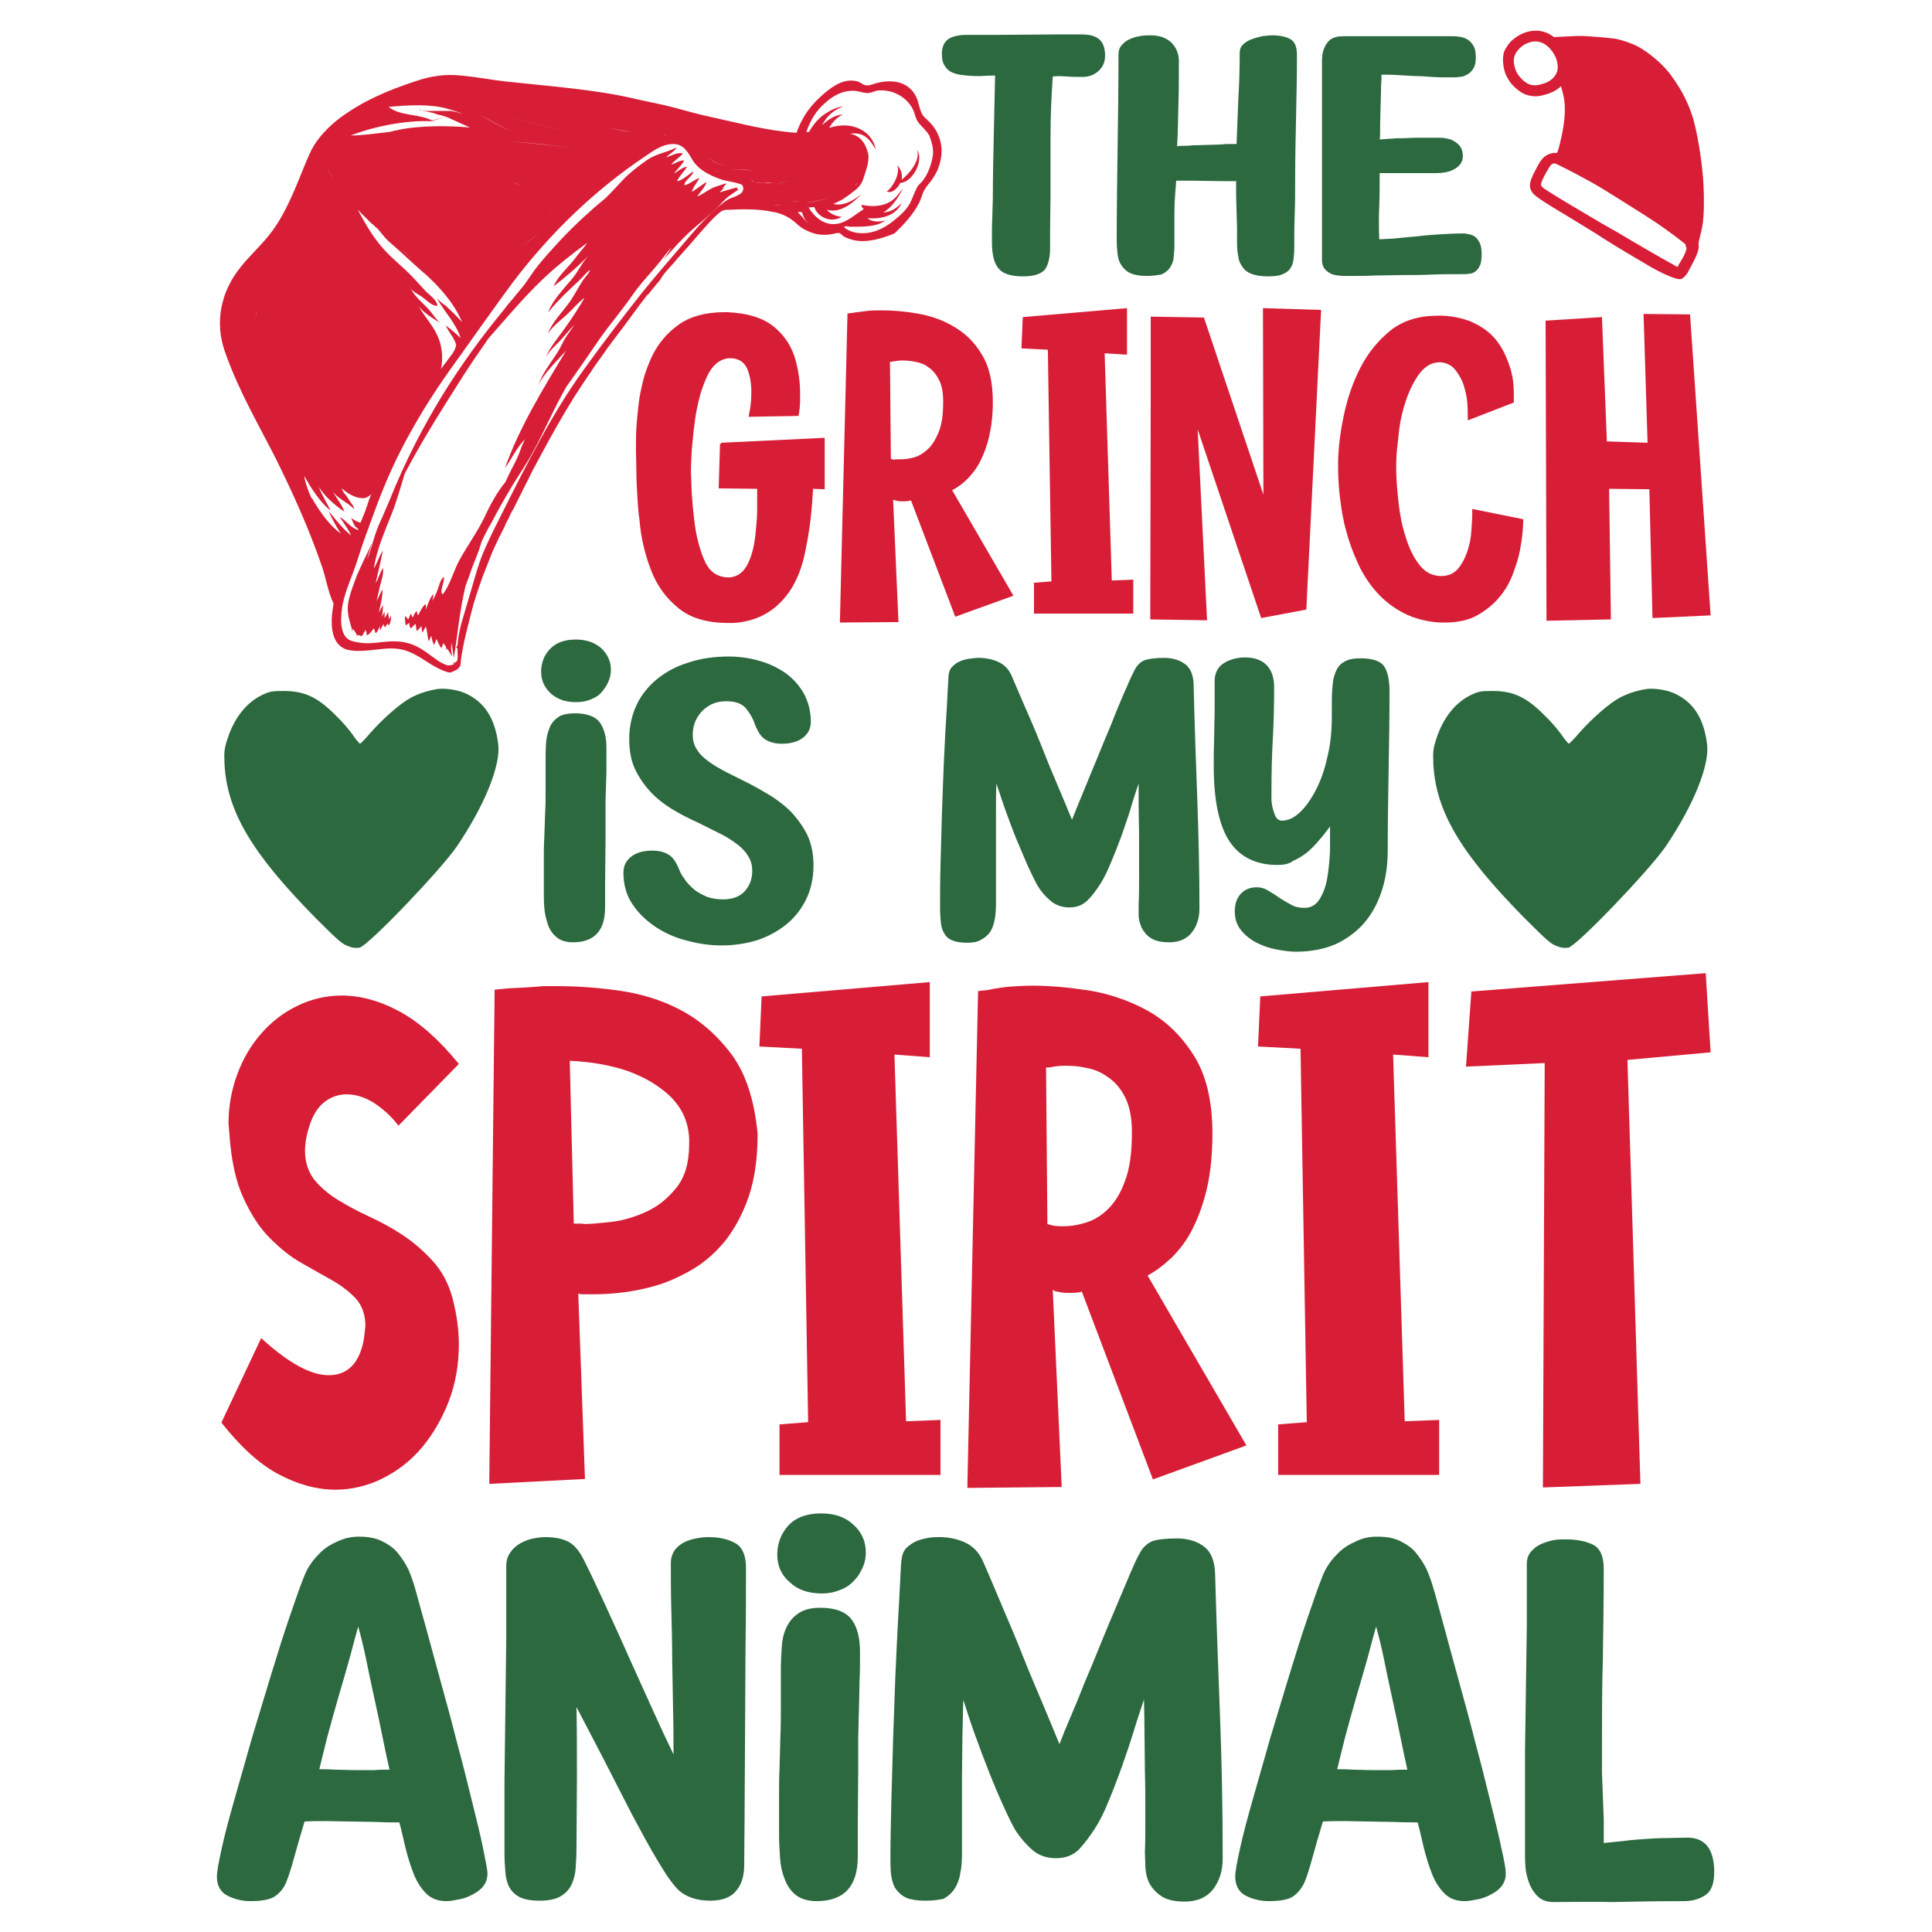
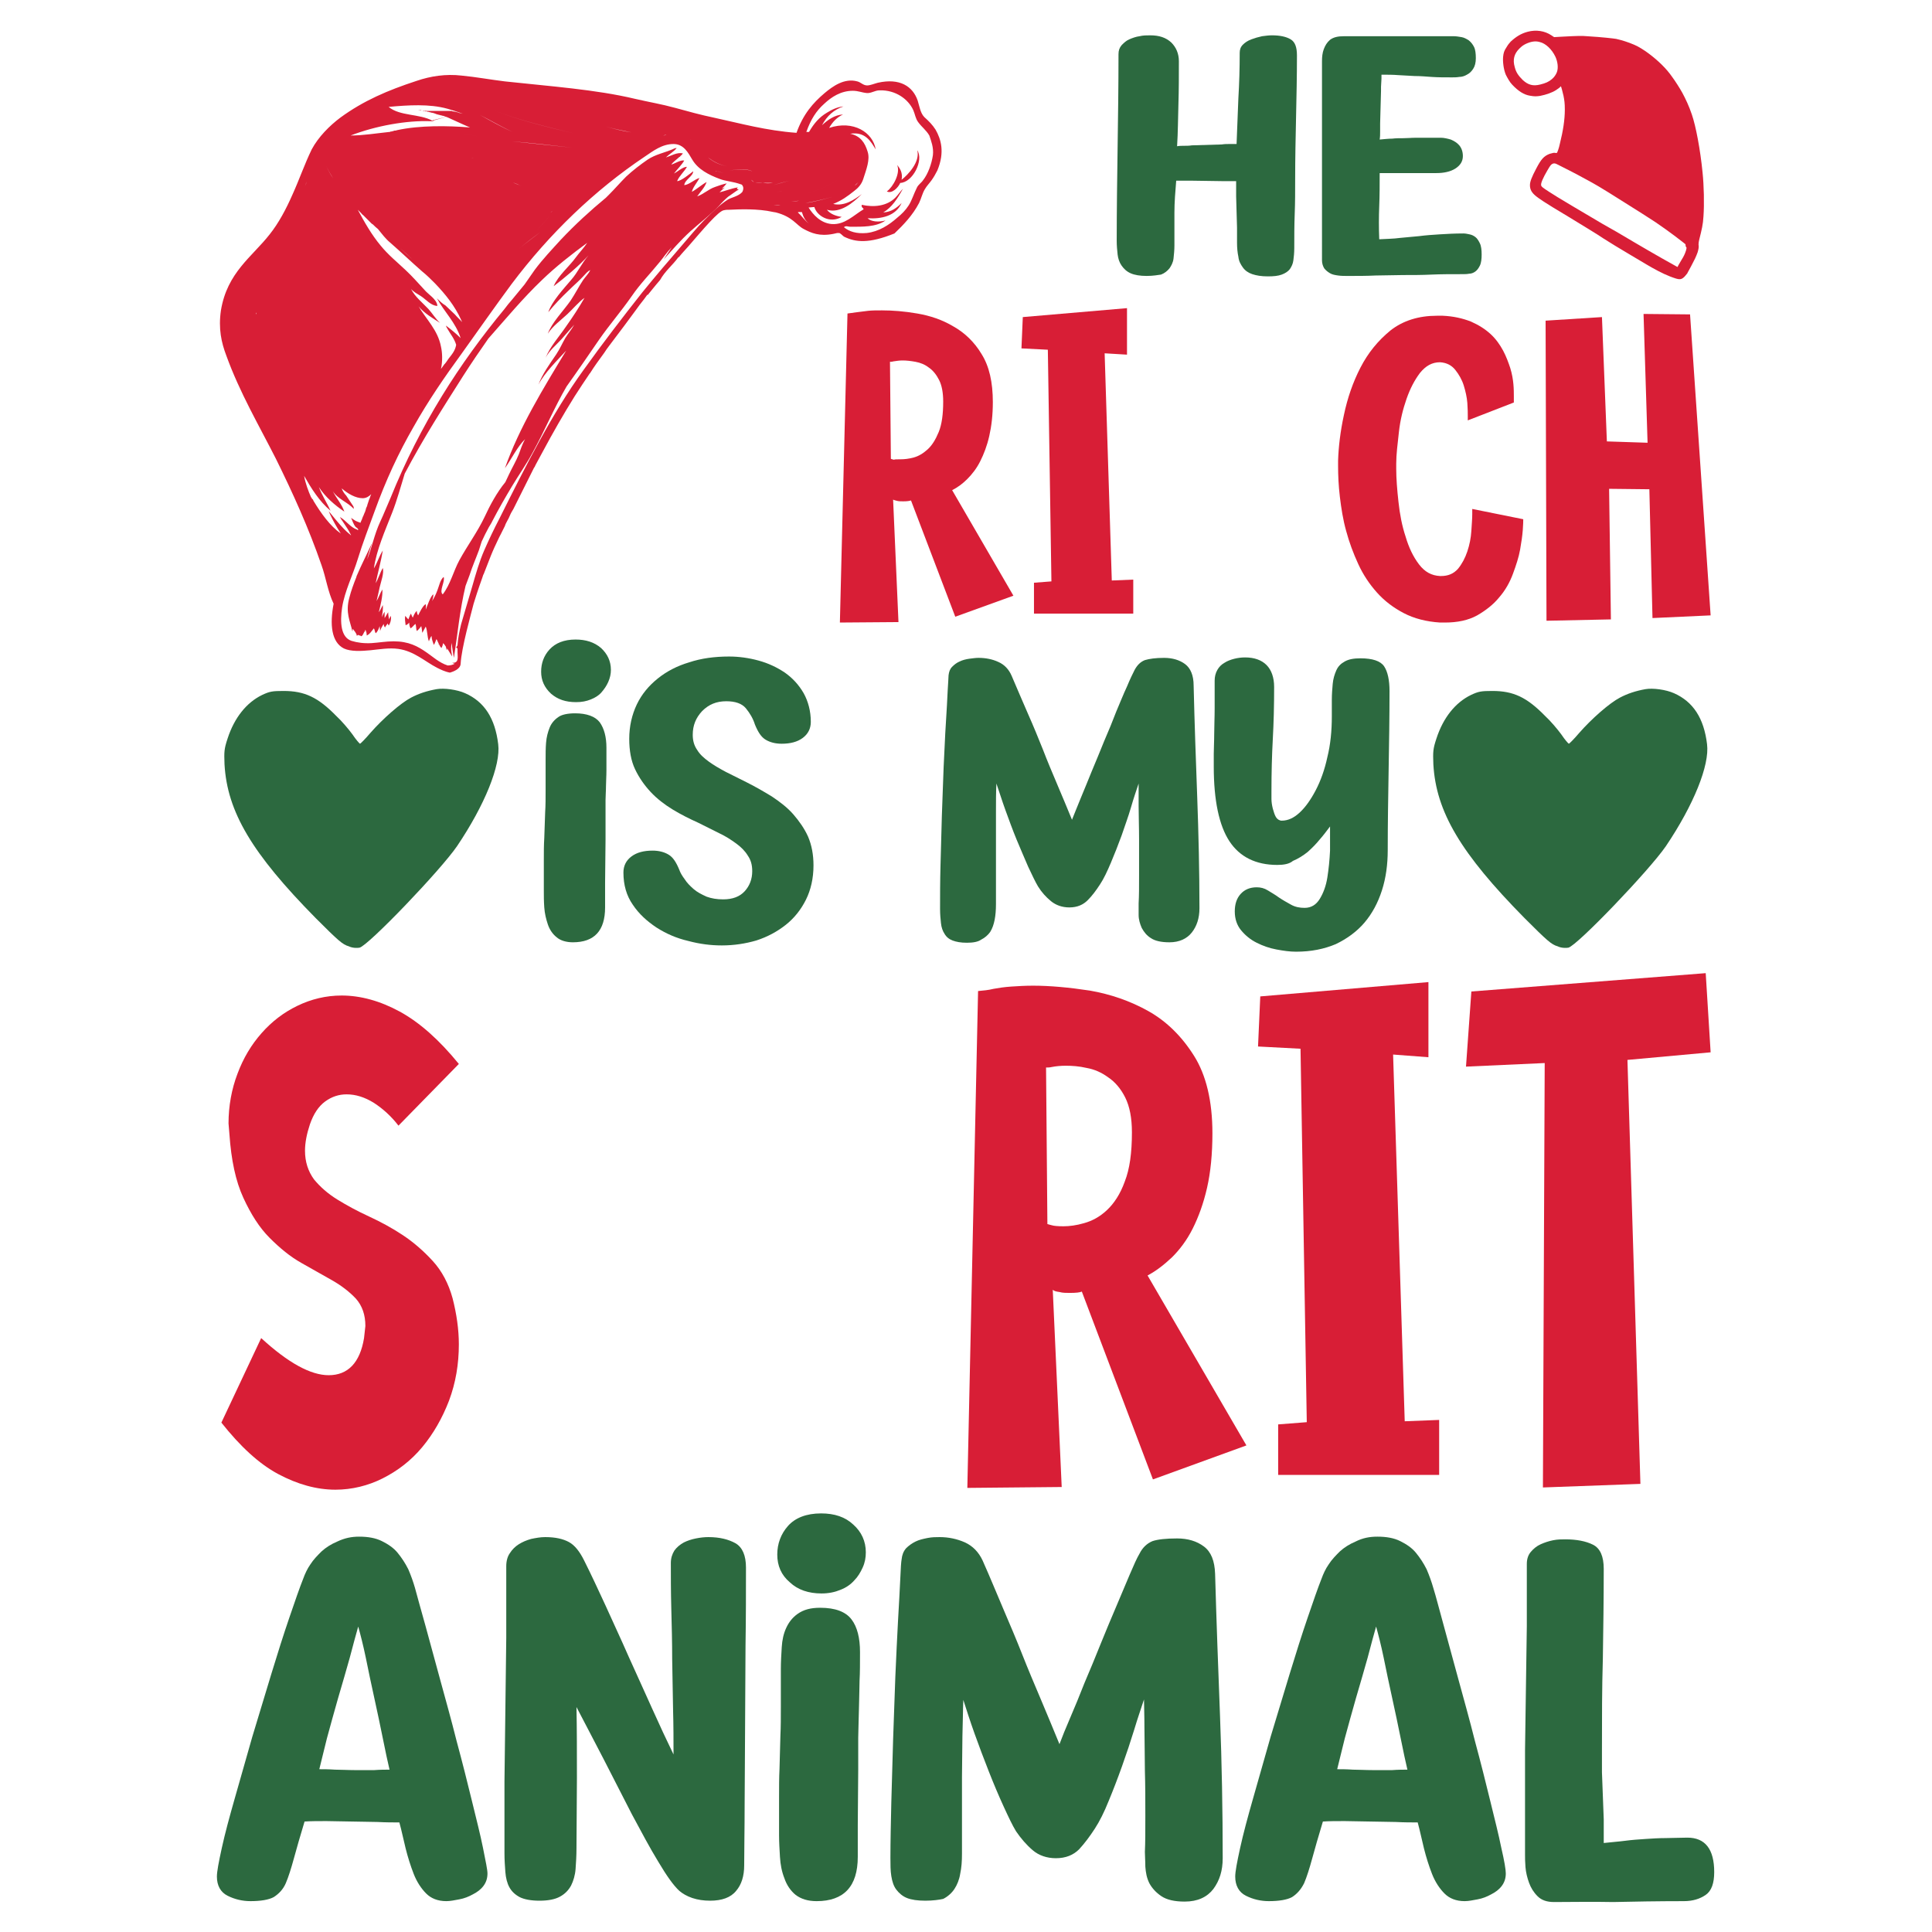
<svg xmlns="http://www.w3.org/2000/svg" xml:space="preserve" viewBox="0 0 432 432" y="0px" x="0px" id="Layer_1" version="1.1">
  <g>
    <g>
      <path d="M165,41.9c-1.4,0.2-2.8,0.8-4.1,1.1c0,0,0,0,0,0c0.4-0.4,0.8-0.8,1.2-1.1c-0.2,0.1-0.4,0.2-0.7,0.3l0,0    c0.4-0.4,0.8-0.8,1.1-1.2c-0.9,0.2-1.8,0.5-2.6,0.8c-1.5,0.5-2.7,1.7-4,2.1c0.7-1,1.7-2,2.1-3.2c-1.1,0.6-2.2,1.6-3.3,2.2    c0.2-1,1.2-2.1,1.7-3.1c-1.1,0.3-2.3,1.5-3.4,1.6c0.1-1.2,2-2,2-3.1c-0.8,0.6-2.7,2.2-3.6,2.2c0.5-1.2,1.6-2.1,2.2-3.2    c-0.9,0-2.1,1.1-2.9,1.5c0.7-0.9,1.7-1.9,2.3-2.9c-0.8-0.2-2.1,0.7-2.9,0.9c0.5-0.7,1.2-1.1,1.8-1.7c0.1,0,0.2-0.1,0.3-0.1    c-0.1,0-0.1,0-0.2,0c0.3-0.2,0.5-0.4,0.7-0.7c-1.3-0.3-2.5,0.5-3.8,0.9c0.7-0.7,1.8-1.3,2.4-2.1c-0.3,0-0.6,0.1-0.9,0.3h0    c0.1,0,0.1-0.1,0.2-0.1c-2.1,0.9-4,1.2-5.8,2.4c-1.6,1.1-3.3,2.4-4.8,3.8c-1.3,1.3-2.5,2.7-3.8,4c-0.2,0.2-0.5,0.5-0.7,0.7    c-3.5,2.9-6.8,5.9-10.1,9.4c-2,2.2-4,4.3-5.8,6.7c-0.8,1.1-1.5,2.2-2.3,3.3c-0.9,1.1-1.9,2.3-2.8,3.4c-0.6,0.7-1.2,1.4-1.7,2.1    c-10,12.1-18.8,25.7-25.5,42.3c0,0,0,0,0,0c-0.8,1.8-1.5,3.6-2.3,5.3c-1.3,2.8-1.8,5.6-2.9,8.4c0.3-1.3,0.7-2.5,1.1-3.7    c-1.1,2.4-2.4,4.9-3.5,7.5c0,0,0-0.1,0-0.1l0,0.2c-0.6,1.5-1.2,3.1-1.6,4.7c-0.9,3.3,0.2,5.2,0.7,7.5c0-0.2,0.1-0.4,0.1-0.6    c0.3,0.5,0.8,0.9,0.9,1.6c0.4-0.5,0.4,0,0.7-0.1c0.2,0,0.1,0.3,0.4,0.1c0.2-0.1,0.4-0.6,0.6-1c0,0,0.1,0.1,0.1,0.1    c0-0.2,0-0.3,0.1-0.5c0,0,0,0,0,0c0.2,0.4,0.3,0.8,0.3,1.3c0.7-0.3,1.1-1,1.6-1.6c0.2,0.3,0.2,0.8,0.4,1.1    c0.5-0.4,0.7-1.1,0.9-1.6c0,0.4,0.1,0.8,0.1,1.1c0.1-0.5,0.5-1.1,0.8-1.6c0,0.3,0.1,0.6,0.3,0.8c0.1-0.3,0.4-0.6,0.6-0.9    c0,0.2,0.2,0.3,0.2,0.5c0.5-0.7,0.6-1.6,0.5-2.2c-0.2,0.3-0.3,0.5-0.4,0.8c-0.1-0.5-0.2-1-0.2-1.6c-0.3,0.4-0.5,0.9-0.8,1.3    c0-0.5,0-0.9,0-1.4c-0.3,0.4-0.4,0.8-0.6,1.2c0.1-0.9,0.3-1.9,0.2-2.7c-0.3,0.5-0.5,1.1-0.9,1.6c0.4-1.6,0.9-3.6,0.8-5.1    c-0.5,0.8-0.8,1.8-1.3,2.6c0.2-0.9,0.5-2.1,0.7-3.1c0.3-1.3,1-3.1,0.7-4.3c-0.6,1-1,2.4-1.6,3.4c0.5-2.4,1.2-4.9,1.6-7.3    c-0.8,1.2-1.2,2.7-2,4c0.6-4.2,2.5-8.4,4.1-12.5c1.1-2.8,1.9-5.8,2.8-8.7c4.1-7.8,8.6-14.8,13.1-21.9c1.8-2.8,3.7-5.6,5.6-8.3    c3.9-4.4,7.7-9,12-13.1c3.1-3,6.7-5.8,10.1-8.3c-0.7,1.1-1.7,2.1-2.5,3.2c-1.5,2.1-4,4.1-5,6.5c2.6-2,5.5-4.4,7.8-6.9    c-1.5,1.7-2.4,3.8-3.9,5.5c-1.7,2-4.3,4.8-5.1,7.2c1.4-1.7,2.9-3.3,4.6-4.9c1.1-1.1,2.3-2.1,3.3-3.2c0.4-0.4,0.9-1.1,1.5-1.3    c-0.4,0.8-1.1,1.5-1.6,2.2c-1,1.5-1.8,3.1-2.8,4.6c-1.6,2.3-4.2,4.9-5.1,7.4c1.1-1.7,2.9-3,4.3-4.3c1.2-1.1,2.6-2.8,3.9-3.7    c-1.2,2.1-2.7,4.4-4.2,6.5c-1.5,2.2-3.5,4.4-4.5,6.9c0.8-1.6,2.4-2.9,3.5-4.1c1-1.1,1.9-2.2,2.9-3.3c-0.6,1.1-1.4,2-2,3    c-0.7,1.2-1.2,2.4-2,3.6c-1.5,2.2-3.1,4.4-4,6.8c1.4-2.7,4.2-5.4,6.2-7.6c-5.1,8.4-10.5,17.2-13.7,26.3c1.5-2.1,2.7-4.7,4.5-6.5    c-0.6,1.1-1,2.3-1.4,3.4c-0.6,1.5-1.5,3-2.2,4.5c-0.3,0.6-0.5,1.1-0.8,1.7c-1.9,2.3-3.5,5.3-4.6,7.7c-1.6,3.4-3.9,6.5-5.7,9.8    c-1.3,2.4-2,5.4-3.7,7.6c-0.9-0.7,0.6-2.9,0.2-3.9c-0.8,0.7-1,2-1.4,3c-0.3,0.8-0.7,1.7-1.2,2.4c0.2-0.5,0.3-1,0.3-1.5    c-0.6,0.3-1.4,2.7-1.7,3.4c0-0.4,0.1-0.9,0-1.2c-0.6,0.2-1.4,1.9-1.7,2.5c-0.2-0.3-0.3-0.7-0.3-1c-0.4,0.3-0.7,1-0.9,1.5    c-0.2-0.3-0.3-0.6-0.4-0.9c-0.3,0.4-0.4,0.9-0.6,1.3c-0.2-0.2-0.5-0.6-0.7-0.8c-0.1,0.7,0,1.4,0.1,2.1c0.3-0.1,0.6-0.3,0.8-0.6    c0,0.5,0.1,0.9,0.3,1.3c0.4-0.2,0.7-0.7,1.1-1c0.2,0.5,0.1,1.1,0.3,1.6c0.4-0.3,0.7-0.7,1-1.1c0.1,0.5,0.2,1,0.2,1.5    c0.3-0.4,0.5-0.9,0.8-1.4c0.4,1,0.3,2.2,0.7,3.3c0.2-0.4,0.3-0.9,0.6-1.2c0,0.7,0.3,1.4,0.5,2c0.3-0.4,0.4-0.9,0.6-1.3    c0.2,0.3,0.3,0.7,0.5,1c0,0.1,0,0.2,0,0.3c0,0,0-0.1,0.1-0.1c0.1,0.3,0.3,0.6,0.5,0.8c0.2-0.3,0.3-0.7,0.4-1.1    c0.2,0.2,0.4,0.5,0.6,0.8c0.1,0.3,0.1,0.6,0.2,0.8c0-0.1,0.1-0.3,0.1-0.4c0.4,0.6,0.7,1.2,1.1,1.8c-0.1-0.9-0.3-1.4-0.2-2.3    c0-0.3,0.1-0.5,0.1-0.8c0.1,1.2,0.3,2.3,0.5,3.4c0.8-5.1,1.3-10.7,2.6-16.1c0.3-0.8,0.6-1.6,0.9-2.4c0.6-1.9,1.4-3.7,2.1-5.6    c0.2-0.6,0.4-1.3,0.6-1.9c0.5-1.1,1-2.1,1.6-3.2c0.2-0.3,0.4-0.7,0.6-1l0.2-0.4c1.4-2.7,2.9-5.3,4.4-7.8c1.5-2.5,3.2-4.9,4.6-7.5    c2.6-4.7,4.9-10.2,7.6-14.8c0,0,0,0,0,0c2.5-3.5,4.9-7,7.3-10.5c2.3-3.3,4.9-6.3,7.2-9.6c1.9-2.8,4.2-5.1,6.3-7.7    c0.9-1.1,1.7-2.3,2.7-3.3c0,0,0,0,0,0c-0.6,0.9-1.2,1.8-1.8,2.7c2-2.2,3.8-4.3,6-6.3c2.1-1.9,4.5-3.7,6.4-5.7c0.6-0.7,1.3-1.4,2-2    l0,0c0.7-0.5,1.3-0.9,2-1.4c0.2-0.1,0.4-0.2,0.6-0.2c-0.1,0-0.2,0-0.3,0c0,0,0,0,0,0C164.6,42.2,164.8,42.1,165,41.9z" fill="#D81E36" />
      <path d="M201.6,40.2c0.3-1.6-0.4-2.6-1-3.3c0.8,1.8-0.9,4.9-2.3,5.9c1.1,0.6,2.5-0.8,3-1.9    c2.8-0.1,5.3-5.1,3.8-7.3C205.8,36.2,203,39.1,201.6,40.2z" fill="#D81E36" />
      <polygon points="88.9,28.9 96.2,27.1 96.2,27.1" fill="#D81E36" />
      <path d="M209.2,29c-0.7-1.1-1.5-1.9-2.5-2.8c-0.9-0.9-1.1-2.4-1.5-3.7c-1.1-3.2-4-5.1-8.9-4    c-0.8,0.2-1.7,0.6-2.4,0.6c-0.9,0-1.4-0.7-2.2-0.9c-2.9-0.8-5.5,1.1-7.3,2.6c-2.6,2.2-4.8,4.7-6.3,8.9c-6.8-0.5-12.5-2.1-18.5-3.4    c-2.9-0.6-5.8-1.4-8.7-2.2c-2.9-0.8-5.9-1.3-8.9-2c-8.8-2.1-19-2.8-29.1-3.9c-3.3-0.4-6.5-1-9.7-1.3c-3.5-0.4-6.9,0.1-10.1,1.2    c-6.4,2.1-11.8,4.4-17,8.2c-2.4,1.8-4.9,4.3-6.4,7.1c-1.6,3.3-2.8,6.8-4.3,10.1c-1.4,3.2-3.1,6.4-5.1,8.9c-3.9,5-9.5,8.5-10.9,17    c-0.6,4.1,0.1,7.2,1.2,10.1c3,8.3,7.3,15.6,11.1,23.1c3.8,7.7,7.3,15.4,10.2,23.8c1,2.8,1.4,5.9,2.7,8.6c-0.9,4.6-0.5,8.6,2.3,10    c1.5,0.7,3.8,0.6,5.9,0.4c2-0.2,4.2-0.6,6.3-0.3c3.5,0.5,5.9,2.8,8.6,4.2c0.8,0.4,1.8,0.9,2.9,1.1c1.4-0.4,2.4-1.1,2.4-2    c0.2-3.6,2.3-11,2.9-13.4c0.3-1,1-3.2,1.9-5.7c0.1-0.3,0.2-0.6,0.3-0.9c0,0,0,0,0,0.1c0.3-0.8,0.6-1.5,0.9-2.3c0,0,0,0,0,0    c0.5-1.3,1-2.6,1.6-3.9c0.5-1,0.9-2,1.4-2.9c0.3-0.6,0.6-1.2,0.9-1.8c0.2-0.7,0.8-1.5,1.1-2.3c0.2-0.5,0.5-1,0.8-1.5    c2-4,3.9-7.8,4.6-9.2c0,0,0-0.1,0.1-0.1c0.2-0.5,0.9-1.7,1.8-3.4c2.3-4.3,4.7-8.5,7.2-12.5c0,0,0,0,0,0c1.1-1.7,2.2-3.4,3.3-5    c0,0,0,0,0,0c0,0,0-0.1,0.1-0.1c0,0,0,0,0,0c1-1.6,2.1-3.1,3.2-4.6c0.2-0.3,0.4-0.6,0.6-0.9c0,0,0,0,0,0c0.4-0.5,0.8-1.1,1.2-1.6    c1.6-2.1,3.7-4.9,5.3-7.1c0.3-0.4,0.5-0.7,0.8-1.1c0.8-1,1.4-1.8,1.6-2.1c0.1-0.1,0.1-0.2,0.2-0.2c0,0,0,0,0,0.1    c0.5-0.6,1.5-1.9,2.8-3.4c1.1-2,2.8-3.3,4.1-5.1c0,0,0.1,0,0.1,0c0.7-0.9,1.5-1.7,2.1-2.4c3.3-3.8,6.8-8,8-8.1    c0.4-0.1,0.8-0.1,1.2-0.1c2.1-0.1,6.3-0.3,9.8,0.5c0.2,0,0.4,0.1,0.6,0.1c3.8,1,4.5,2.8,6.2,3.7c1.7,0.9,3.5,1.7,6.6,1.1    c0,0,0,0,0,0c0,0,0,0,0,0c0.3-0.1,0.6-0.1,0.9-0.2c0,0,0,0,0.1,0c0,0,0,0,0,0l0,0c0.1,0,0.2,0,0.3,0c0.3,0,0.7,0.5,1.1,0.8    c2.6,1.3,5.6,1.6,11.3-0.7c2-1.9,4.1-4.1,5.5-6.8c0.5-1,0.7-2.1,1.3-3.1c0.4-0.7,1-1.3,1.5-2c0.5-0.7,0.9-1.4,1.3-2.2    C211.3,34,210.4,31.1,209.2,29z M57.2,70.3C57.2,70.3,57.2,70.3,57.2,70.3c0-0.1,0-0.3,0-0.4C57.3,70,57.3,70.1,57.2,70.3z     M57.5,65.7C57.5,65.7,57.5,65.7,57.5,65.7L57.5,65.7C57.5,65.7,57.5,65.7,57.5,65.7z M61,54.6C61,54.6,61,54.6,61,54.6L61,54.6    C61,54.6,61,54.6,61,54.6z M192.7,39c-0.2,0.6-0.5,1.2-0.8,1.7c-0.2,0.3-0.4,0.6-0.8,0.8c0.3-0.3,0.6-0.5,0.8-0.8    C192.2,40.2,192.5,39.6,192.7,39z M192.7,33.5c0.1,0,0.1,0.1,0.2,0.1c0,0.1,0.1,0.1,0.1,0.2c0-0.1-0.1-0.1-0.1-0.2    C192.8,33.5,192.7,33.5,192.7,33.5z M187.2,42.7c2-0.9,3.7-2.1,4.6-4.2C190.8,40.5,189.2,41.8,187.2,42.7z M187.6,43.5    c-0.5,0.2-1,0.4-1.4,0.5c-2.1,0.6-4.4,1.2-6.1,1.4c0,0,0,0,0,0c1.7-0.3,4-0.8,6.1-1.4C186.6,43.9,187.1,43.7,187.6,43.5z     M192.4,35.7c-0.9,3.5-3.6,4.9-6,6.4l0,0C188.8,40.6,191.5,39.2,192.4,35.7L192.4,35.7z M186.7,41.8c0.7-0.6,1.3-1.2,1.9-1.8    C188,40.6,187.3,41.2,186.7,41.8z M190.8,37.5c-3.2,3.1-7.4,5.2-12.2,6.2C183.4,42.7,187.6,40.6,190.8,37.5L190.8,37.5z     M174.2,44.4L174.2,44.4c4.1-1.1,8.2-2.4,11.8-4.3c0,0,0,0,0,0C182.4,42,178.3,43.2,174.2,44.4z M173.7,42.9L173.7,42.9    c2.6-0.2,5.1-0.6,7.5-1.3C178.8,42.2,176.3,42.7,173.7,42.9z M174.8,42.5c2.1-0.6,4.3-1.2,6.3-1.9c0,0,0,0,0,0    C179.1,41.3,176.9,41.9,174.8,42.5z M176.5,40.4L176.5,40.4c-1.2,0.3-2.4,0.7-3.6,1C174.2,41,175.3,40.7,176.5,40.4z M168.8,30.4    c0,0,0.1,0,0.1,0c0,0,0,0,0,0C168.9,30.4,168.8,30.4,168.8,30.4c-2-0.5-3.9-0.9-5.9-1.2l0,0C164.9,29.6,166.8,30,168.8,30.4z     M168.2,38.3c-1.3-0.6-3.2-0.4-5.1-0.2C164.9,37.9,166.9,37.6,168.2,38.3C168.2,38.3,168.2,38.3,168.2,38.3z M162.7,37.2    c0.3,0.1,0.6,0.1,0.9,0.1C163.3,37.3,162.9,37.2,162.7,37.2c-1.8-0.3-3.2-1-4.4-2C159.5,36.1,160.9,36.9,162.7,37.2z M160.3,38.2    C160.3,38.2,160.3,38.2,160.3,38.2c0.6,0.3,1.1,0.4,1.7,0.5C161.4,38.6,160.8,38.5,160.3,38.2C160.3,38.2,160.3,38.2,160.3,38.2z     M160.3,38.3C160.3,38.3,160.3,38.3,160.3,38.3c-0.2,0-0.2,0-0.3-0.1C160.1,38.2,160.2,38.3,160.3,38.3    C160.3,38.3,160.3,38.3,160.3,38.3z M149,30.1c2.8-0.7,5,0.4,6.2,1.9c0.7,0.9,1.4,1.7,2.3,2.5c-0.8-0.8-1.5-1.6-2.3-2.5    C154,30.5,151.8,29.3,149,30.1c-0.3,0.1-0.5,0.2-0.7,0.3C148.5,30.3,148.7,30.1,149,30.1z M143.2,31.4    C143.2,31.4,143.2,31.4,143.2,31.4c-2.1-0.4-4.2-0.7-6.3-1.2C139,30.7,141.1,31.1,143.2,31.4z M141.2,29.6c-2-0.3-4-0.8-5.7-1.3    l0,0C137.2,28.8,139.2,29.2,141.2,29.6z M134,31.3L134,31.3c-0.2-0.1-0.4-0.2-0.7-0.2C133.6,31.2,133.8,31.2,134,31.3z     M123.1,47.5c0.2-0.2,0.5-0.3,0.7-0.4l0,0C123.5,47.2,123.3,47.4,123.1,47.5z M123.4,50.2c0,0-0.1,0.1-0.1,0.1    C123.3,50.3,123.4,50.3,123.4,50.2L123.4,50.2z M118.7,50.6c1.1-1.1,2.3-2.2,3.3-3.4C121,48.4,119.8,49.4,118.7,50.6z M119.4,50.2    c-0.3,0.2-0.5,0.3-0.8,0.5l0,0C118.9,50.5,119.2,50.4,119.4,50.2z M116.9,40.2c1.4,0.2,2.8,0.5,4.1,0.8l0,0    C119.7,40.7,118.4,40.4,116.9,40.2z M117.1,41.8c-0.2-0.1-0.3-0.2-0.5-0.2c-0.6-0.3-1.3-0.5-1.9-0.8c0.6,0.2,1.3,0.5,1.9,0.8    C116.7,41.7,116.9,41.7,117.1,41.8z M116.1,55.6c1.5-1.3,3.1-2.5,4.7-3.7C119.3,53.1,117.6,54.3,116.1,55.6    C116.1,55.6,116.1,55.6,116.1,55.6z M119.2,52.3c1.3-1.3,2.7-2.7,3.9-4.3C121.9,49.6,120.6,50.9,119.2,52.3z M114.4,31.6    c-0.8-0.1-1.6-0.2-2.3-0.3C112.8,31.5,113.6,31.6,114.4,31.6c4.6,0.4,9.1,0.9,13.5,1.4c1.7,0.2,3.4,0.5,5.1,0.8    c-1.7-0.3-3.4-0.6-5.1-0.8C123.4,32.5,119,32.1,114.4,31.6z M109.1,38.6L109.1,38.6c0.8,0.4,1.5,0.7,2.3,1    C110.7,39.3,109.9,39,109.1,38.6z M111.3,64.6C111.3,64.7,111.2,64.7,111.3,64.6L111.3,64.6C111.2,64.7,111.3,64.7,111.3,64.6z     M96.6,32.2L96.6,32.2c5.9-0.3,11.4,0.1,16.8,0.7C108,32.3,102.5,31.9,96.6,32.2z M106,35.4c-0.5,0-0.9-0.1-1.4-0.1l0,0    C105,35.3,105.5,35.4,106,35.4z M97.7,66.7L97.7,66.7c1.6,3,4.2,5.4,5.3,8.9c-1-1-2.1-1.9-3.3-2.8c0.1,0.3,0.2,0.5,0.4,0.8    c0.6,1.1,1.5,2.1,1.9,3.5c-0.1,0.6-0.3,1.1-0.6,1.6c0,0,0,0,0,0c0,0,0,0,0,0c-0.3,0.5-0.7,1-1.1,1.5c-0.3,0.4-0.5,0.8-0.8,1.1    c0,0,0,0.1-0.1,0.1c-0.3,0.4-0.5,0.7-0.8,1.1c0,0,0,0,0,0l0,0c0,0,0,0,0,0c0,0,0,0,0,0c0.4-1.8,0.3-3.7,0-5c-0.7-3.7-3.3-6.1-5-9    c1.2,1.5,3.2,2.7,4.8,3.7c-1-0.9-1.7-2.1-2.6-3.1c-1.3-1.4-3-2.7-3.9-4.5c0.6,0.7,1.4,1.1,2.2,1.6c1.1,0.7,2.3,2.2,3.7,2.2    c-0.1-1.5-2.1-2.6-2.9-3.6c-1.4-1.5-2.7-3-4.2-4.4c-1.9-1.8-3.9-3.4-5.6-5.5c-2-2.4-3.6-5.2-5.1-8c0.2,0.2,0.4,0.4,0.6,0.6    c0,0,0,0,0.1,0.1c0.2,0.2,0.3,0.4,0.5,0.5c0.1,0.1,0.1,0.1,0.2,0.2c0.1,0.1,0.3,0.3,0.4,0.4c0.1,0.1,0.2,0.2,0.2,0.2    c0.1,0.1,0.2,0.2,0.3,0.3c0,0,0.1,0.1,0.1,0.1c0,0,0,0,0,0c0.1,0.1,0.1,0.1,0.2,0.2c0.1,0.1,0.2,0.2,0.2,0.2    c0.1,0.1,0.1,0.1,0.2,0.2c0.1,0.1,0.2,0.2,0.4,0.3c0,0,0.1,0.1,0.1,0.1c0.3,0.3,0.6,0.6,1,0.9c0.9,1.1,1.7,2.2,2.8,3.1    c2.4,2.1,4.7,4.3,7.1,6.4c1,0.8,1.9,1.7,2.8,2.6c0,0,0.1,0.1,0.1,0.1c0,0,0,0,0,0c2.3,2.4,4.4,5,5.8,8.1c0,0.1,0,0.1,0.1,0.2    c0,0.1,0.1,0.2,0.1,0.3c0,0,0,0,0,0c-0.5-0.6-1.1-1.1-1.6-1.7c-0.7-0.7-1.4-1.3-2.1-2C98.9,67.9,98.3,67.3,97.7,66.7    C97.7,66.7,97.7,66.7,97.7,66.7z M86.5,29.5C86.5,29.5,86.5,29.5,86.5,29.5C86.5,29.5,86.5,29.5,86.5,29.5    C86.5,29.5,86.5,29.5,86.5,29.5z M92.2,58L92.2,58c-0.9-0.8-1.8-1.7-2.7-2.5C90.4,56.3,91.3,57.1,92.2,58z M90.9,29.3    c-0.3,0-0.7,0-1.1,0C90.2,29.3,90.6,29.3,90.9,29.3c0.4,0,0.8,0,1.2-0.1C91.7,29.2,91.3,29.2,90.9,29.3z M103.4,23.4L103.4,23.4    c0.4,0.4,0.9,0.7,1.4,1C104.3,24.1,103.8,23.8,103.4,23.4z M103.7,25.4c-0.1,0-0.1,0-0.2-0.1l0,0    C103.5,25.4,103.6,25.4,103.7,25.4z M104.6,25.7c1,0.4,2.1,0.9,3.1,1.3C106.7,26.6,105.6,26.1,104.6,25.7    c-0.3-0.1-0.6-0.2-0.9-0.3C104,25.5,104.3,25.6,104.6,25.7z M98.2,29.3c1.2,0.1,2.3,0.2,3.4,0.3c2.2,0.3,4.3,0.7,6.4,1.1    c-2.1-0.4-4.2-0.8-6.4-1.1C100.4,29.5,99.3,29.4,98.2,29.3z M110,28c1.1,0.5,2.3,1,3.6,1.3C112.3,29,111.1,28.5,110,28z     M123.9,30.3c-1.5-0.5-3-1.1-4.5-1.7C120.9,29.2,122.4,29.8,123.9,30.3L123.9,30.3z M128.2,29.8c-6.2-1.5-12.5-3-17.9-5.2    c0,0,0,0,0,0C115.7,26.8,122.1,28.3,128.2,29.8z M120.3,29.3c-4.4-1.3-8.6-3-12.9-4.6C111.6,26.3,115.8,28,120.3,29.3z     M114.6,29.5C114.6,29.5,114.6,29.5,114.6,29.5c-2.5-1.1-4.9-2.5-7.3-3.8C109.7,26.9,112,28.3,114.6,29.5z M100.9,18.7    c1.6,0.1,3.1,0.3,4.7,0.6C104,19,102.5,18.8,100.9,18.7c-0.8,0-1.5,0-2.2,0.1C99.4,18.7,100.2,18.7,100.9,18.7z M96.2,27.1    c0.3,0,0.5,0,0.8,0c-0.1-0.1-0.2-0.1-0.3-0.2l3.6-0.9L96.7,27h0c-2.9-1.6-7.3-1-9.8-3.1c4.4-0.4,9.1-0.7,13.1,0.4    c1.1,0.3,2.3,0.7,3.4,1.1c0,0,0,0-0.1,0c0,0,0,0,0,0c-0.1,0-0.2-0.1-0.3-0.1c0,0,0,0-0.1,0c-0.1,0-0.2,0-0.2-0.1c0,0,0,0-0.1,0    c-0.1,0-0.2,0-0.2-0.1c0,0,0,0-0.1,0c-0.1,0-0.2,0-0.3-0.1c0,0,0,0-0.1,0c-0.2,0-0.4-0.1-0.6-0.1c0,0,0,0,0,0    c-0.1,0-0.2,0-0.3-0.1c0,0-0.1,0-0.1,0c-0.1,0-0.1,0-0.2,0c0,0-0.1,0-0.1,0c-0.1,0-0.1,0-0.2,0c0,0-0.1,0-0.1,0    c-0.1,0-0.1,0-0.2,0c0,0-0.1,0-0.1,0c-0.1,0-0.1,0-0.2,0c0,0-0.1,0-0.1,0c-0.1,0-0.1,0-0.2,0c0,0-0.1,0-0.1,0c-0.1,0-0.2,0-0.2,0    c-0.1,0-0.1,0-0.2,0c-0.1,0-0.1,0-0.2,0c-0.1,0-0.1,0-0.2,0c-0.1,0-0.1,0-0.2,0c-0.1,0-0.1,0-0.2,0c-0.1,0-0.1,0-0.2,0    c-0.1,0-0.1,0-0.2,0c-0.1,0-0.1,0-0.2,0c-0.1,0-0.1,0-0.2,0c-0.1,0-0.1,0-0.2,0c-0.1,0-0.1,0-0.2,0c-0.1,0-0.1,0-0.2,0    c-0.1,0-0.1,0-0.2,0c-0.1,0-0.1,0-0.2,0c0,0-0.1,0-0.1,0c-0.1,0-0.2,0-0.3,0c0,0,0,0-0.1,0c-0.1,0-0.2,0-0.3,0c0,0,0,0,0,0    c-0.1,0-0.2,0-0.3,0c0,0,0,0,0,0c-0.6-0.1-1.3-0.1-1.9-0.2c0,0,0,0,0,0c0,0,0,0,0,0c0.1,0,0.1,0,0.2,0c0.1,0,0.2,0,0.2,0    c0.1,0,0.1,0,0.2,0c0.1,0,0.2,0,0.2,0.1c0.1,0,0.1,0,0.2,0c0.1,0,0.2,0,0.2,0.1c0.1,0,0.1,0,0.2,0c0.1,0,0.2,0,0.3,0.1    c0.1,0,0.1,0,0.2,0c0.1,0,0.2,0,0.3,0.1c0.1,0,0.1,0,0.2,0c0.1,0,0.2,0.1,0.3,0.1c0,0,0.1,0,0.1,0c0.1,0,0.2,0.1,0.3,0.1    c0,0,0.1,0,0.1,0c0.1,0,0.3,0.1,0.4,0.1c0,0,0,0,0,0c0.3,0.1,0.5,0.2,0.8,0.3c0,0,0,0,0.1,0c0.1,0,0.2,0.1,0.3,0.1    c0,0,0.1,0,0.1,0c0.1,0,0.2,0.1,0.3,0.1c0,0,0.1,0,0.1,0c0.1,0,0.2,0.1,0.3,0.1c0,0,0,0,0.1,0c0.1,0,0.2,0.1,0.3,0.1c0,0,0,0,0,0    c0.3,0.1,0.5,0.2,0.8,0.3l0,0c1.6,0.7,3.2,1.5,4.9,2.2c-5-0.4-11.2-0.5-16.3,0.6c-0.1,0-0.2,0.1-0.4,0.1c0,0-0.1,0-0.1,0    c-0.1,0-0.2,0-0.3,0.1c0,0-0.1,0-0.1,0c-0.1,0-0.2,0.1-0.3,0.1c0,0-0.1,0-0.1,0c-0.1,0-0.2,0-0.3,0.1c0,0,0,0-0.1,0l0,0    c0,0,0,0,0,0c0,0,0,0,0,0c-2.9,0.3-5.9,0.8-8.7,0.8C84.1,28.1,91,26.9,96.2,27.1L96.2,27.1L96.2,27.1z M71.7,33.5    c0.5,2.4,1.6,4.5,2.8,6.4C73.3,38.1,72.3,36,71.7,33.5L71.7,33.5z M69.4,39c0.6-1.4,1.1-2.8,1.7-4.1C70.5,36.2,69.9,37.6,69.4,39    C69.4,39,69.4,39,69.4,39C69.4,39,69.4,39,69.4,39z M68.2,41.6c0.1-0.3,0.3-0.7,0.4-1C68.5,40.9,68.4,41.2,68.2,41.6    C68.2,41.6,68.2,41.6,68.2,41.6C68.2,41.6,68.2,41.6,68.2,41.6z M69.9,111.7C69.9,111.7,69.9,111.7,69.9,111.7c0,0,0,0.1,0,0.1    C69.9,111.8,69.9,111.7,69.9,111.7z M70.2,112.7c0,0,0-0.1,0-0.1C70.2,112.6,70.2,112.6,70.2,112.7    C70.2,112.7,70.2,112.7,70.2,112.7z M70.1,112C70.1,112,70.1,111.9,70.1,112c-0.1-0.2-0.1-0.3-0.2-0.4c0,0,0,0,0,0c0,0,0,0,0,0    c0,0,0,0,0,0l0,0c0,0,0,0-0.1,0c0,0,0,0,0,0c0,0,0,0,0,0v0l0,0c0,0,0,0,0,0c0-0.1-0.1-0.1-0.1-0.2c0,0,0,0,0,0    c0-0.1,0-0.1-0.1-0.2c0,0,0,0.1,0,0.1c-0.7-1.6-1.3-3.2-1.6-4.9c1.6,2.8,3.4,5.7,5.9,7.8c-0.8-1.8-1.9-3.4-2.6-5.3    c1.4,2.2,3.6,4.1,5.7,5.5c-0.6-1.7-1.8-3-2.6-4.6c1.1,1.8,3.4,2.5,4.7,4c0-0.2,0-0.4-0.1-0.6l-1.6-2.4c-0.4-0.4-0.8-1-1-1.6    c0,0,0,0,0,0c1.4,1.2,3.1,2.2,4.7,2.2c0.8,0,1.4-0.4,1.9-0.9c-0.1,0.2-0.1,0.3-0.2,0.5c-0.1,0.4-0.3,0.7-0.4,1.1    c0,0.1-0.1,0.2-0.1,0.3c0,0.1-0.1,0.2-0.1,0.3c0,0.1-0.1,0.2-0.1,0.4c0,0.1-0.1,0.2-0.1,0.2c-0.1,0.2-0.1,0.3-0.2,0.5c0,0,0,0,0,0    c0,0,0,0,0,0.1c-0.1,0.2-0.1,0.4-0.2,0.6c0,0.1-0.1,0.1-0.1,0.2c-0.1,0.2-0.1,0.3-0.2,0.5c0,0.1-0.1,0.2-0.1,0.2    c-0.1,0.2-0.1,0.3-0.2,0.5c0,0.1-0.1,0.2-0.1,0.3c-0.1,0.1-0.1,0.3-0.2,0.4c0,0.1-0.1,0.2-0.1,0.3c-0.6-0.2-1.1-0.4-1.5-0.7    c-0.2-0.1-0.4-0.3-0.6-0.4c0,0,0,0,0,0c0,0,0,0,0,0c0.3,0.6,0.5,1.4,1,2c0.2,0.2,0.5,0.3,0.6,0.6c0,0,0,0.1,0,0.1    c-0.1,0-0.2,0-0.3-0.1c-1.5-0.5-2.4-2-3.8-2.8l0,0l0,0c0.2,0.3,0.3,0.6,0.5,0.8c0.5,0.8,1.1,1.6,1.6,2.5c0.1,0.3,0.3,0.5,0.4,0.8    c-0.2-0.1-0.3-0.3-0.5-0.4c-1.5-1.3-2.7-2.8-4-4.4c-0.2-0.2-0.3-0.4-0.5-0.6c0.1,0.2,0.2,0.5,0.3,0.7c0.7,1.5,1.5,2.9,2.4,4.3    C73.8,117.6,71.8,114.8,70.1,112z M166.2,42.1c0,0.3-0.1,0.6-0.2,0.8c-0.1,0.1-0.2,0.2-0.3,0.3c-0.8,0.7-2.2,1-2.9,1.4    c-1.8,1.1-3.7,3-5.3,4.6c-1.7,1.7-3.2,3.6-4.7,5.3c-3.2,3.7-6.2,7.2-9.2,10.9c-4.5,5.7-8.8,11.3-13.1,17.3    c-7.1,9.8-12.9,21.4-18.8,33.2c-1.2,2.3-2.3,4.6-3.4,7.1c-1.1,2.5-1.9,5.3-2.7,8.1c-0.8,2.7-1.6,5.5-2.5,8.5    c-0.4,1.6-0.7,3.2-0.8,4.7l-0.3,0.5c0.1,0.1,0.2,0.1,0.3,0.2c0,0.3,0,0.5,0,0.8c0,1.1,0.4,2.5-1.2,2.4c0.2,0.1,0.4,0.2,0.6,0.2    c-0.5,0.3-1.1,0.4-1.6,0.4c-1.9-0.6-3.5-2.1-4.7-2.9c-2-1.4-4-2.5-7.4-2.5c-1.7,0-3.3,0.3-4.9,0.4c-1.7,0.1-3.2-0.1-4.5-0.5    c-2.4-0.8-2.6-4.1-2.1-7.5c0.6-3.7,2.4-7.2,3.5-10.8c1.1-3.6,2.5-7.2,3.7-10.5c2.6-7.2,5.4-13.2,8.8-19.1    c3.2-5.7,6.9-11.1,10.7-16.3c3.8-5.3,7.5-10.6,11.2-15.6c8.5-11.3,18.6-21,29.8-28.5c1.8-1.2,3.8-2.8,6.4-2.8c2.3,0,3.3,2,4.2,3.5    c1.3,2.2,3.7,3.4,6.1,4.3c1.2,0.5,3.1,0.6,4.7,1.2C165.9,41.2,166.2,41.6,166.2,42.1C166.2,42.1,166.2,42.1,166.2,42.1z     M167.1,39.4C167.1,39.3,167.1,39.3,167.1,39.4C167.1,39.3,167.1,39.3,167.1,39.4c0,0,0.1,0.1,0.1,0.1    C167.2,39.4,167.2,39.4,167.1,39.4z M168,40.2c0.2,0.2,0.4,0.4,0.6,0.5c0.5,0.2,1.3,0.1,2,0.2c0.8,0,1.5,0,2.2,0    c-0.7,0.1-1.5,0.1-2.2,0c-0.7,0-1.5,0-2-0.2C168.3,40.6,168.1,40.4,168,40.2z M169.9,42.1C169.9,42.1,169.9,42.1,169.9,42.1    c2.7,0,5.3-0.4,7.8-0.8C175.2,41.7,172.6,42,169.9,42.1z M173,45.8L173,45.8c0.5,0.1,1,0.1,1.5,0.1C173.9,46,173.4,45.9,173,45.8z     M178.7,44.9c0.4,0,0.7-0.1,1.1-0.1C179.5,44.8,179.1,44.8,178.7,44.9c-0.6,0.1-1.2,0.1-1.8,0.2C177.5,45,178.1,44.9,178.7,44.9z     M181.8,45L181.8,45c-1.1,0.1-2.3,0.4-3.5,0.6C179.5,45.4,180.7,45.1,181.8,45z M178.4,47.5c0.2-0.2,0.7,0,0.9-0.1    c0.3,1.1,0.8,2,1.6,2.6C180,49.4,179.3,48.3,178.4,47.5z M208.6,34.7c-0.3,2-1.1,4.2-2.2,5.6c-0.4,0.6-1.1,1-1.4,1.7    c-0.7,1.4-1.1,2.8-1.8,3.9c-0.7,1.1-1.6,2-2.6,2.8c-1.8,1.6-4.1,3.1-6.8,3.4c-2.3,0.2-3.9-0.3-5.1-1.3c0.5-0.4,0.9-0.1,1.4-0.1    c2.7,0,5.8,0.1,7.9-1.4c-1.5,0.4-3.2,0.3-4-0.5c3.1,0.2,6.3-0.5,7.6-3.4c-1.1,1.1-2.3,2-4.1,2.1c1.9-1.1,3.2-3.1,4.4-5.3    c-0.6,0.6-1.1,1.4-1.7,2c-1.9,1.9-4.8,2.2-7.5,1.6c-0.2,0.6,0.4,0.7,0.4,1c-2.2,1.3-4.2,3.5-7.1,3.3c-2.5-0.2-4.2-2.1-5.2-3.7    c0.4,0,0.8-0.1,1.3-0.1c0.5,1.9,3.4,3.8,6.1,2.2c-1.4-0.2-2.6-0.7-3.3-1.6c3,0.9,5.9-1.6,7.8-3.5c-1.6,1.2-3.9,2.8-6.4,2.2    c1.8-0.7,3.2-1.7,4.7-2.9c0.8-0.6,1.6-1.4,2-2.6c0.7-2.2,1.6-4.4,1-6.2c-0.6-2-1.6-3.5-3.9-4c3.4-0.5,4.6,1.7,5.7,3.5    c-0.6-3.8-5-6.6-10.4-4.8c0.8-1.4,1.8-2.4,3.1-3c-1.9,0.1-3.4,1.2-4.7,2.4c1.1-2.1,2.7-3.5,4.8-4.2c-1.3,0.1-2.6,0.7-3.7,1.4    c-1.7,1-2.9,2.4-4,4.3c-0.2,0-0.4,0-0.6,0c1-2.8,2.2-4.7,4-6.3c1.6-1.5,3.7-2.9,6.4-2.9c1.2,0,2,0.4,3.1,0.5    c1,0.1,1.8-0.6,2.9-0.6c3.6-0.1,6.4,2,7.5,4.4c0.4,0.9,0.5,1.9,1.1,2.7c0.8,1.1,1.8,1.8,2.5,3C208.2,31.5,208.8,33,208.6,34.7z" fill="#D81E36" />
    </g>
    <g>
-       <path d="M210.6,12.1c0-1.6,0.5-2.7,1.5-3.4c1-0.6,2.3-0.9,4-0.9h6.5l12.9-0.1h6.5c1.7,0,3,0.4,3.8,1.1    c0.8,0.7,1.3,1.9,1.3,3.6c0,1.5-0.5,2.6-1.5,3.5c-1,0.9-2.2,1.3-3.5,1.3c-1.2,0-2.4,0-3.6-0.1c-1.3-0.1-2.3-0.1-3.1,0    c-0.3,4.4-0.5,8.8-0.5,13.3c0,4.4,0,8.8,0,13.3l-0.1,7.9v3.9c0,2.1-0.4,3.6-1.1,4.7c-0.8,1-2.4,1.6-5,1.6c-1.5,0-2.6-0.2-3.5-0.5    c-0.9-0.3-1.6-0.8-2.1-1.5c-0.5-0.7-0.8-1.4-1-2.4c-0.2-0.9-0.3-2-0.3-3.1V51l0.2-6.5c0-4.6,0.1-9.2,0.2-13.8    c0.1-4.6,0.2-9.2,0.3-13.8h-1.2l-2,0.1h-1.2c-0.9,0-1.9-0.1-2.8-0.2c-0.9-0.1-1.7-0.3-2.4-0.6c-0.7-0.3-1.2-0.8-1.6-1.4    C210.8,14.1,210.6,13.2,210.6,12.1z" fill="#2C693F" />
      <path d="M256.4,61.7c-1.5,0-2.7-0.2-3.6-0.6s-1.5-1-2-1.7c-0.5-0.7-0.8-1.6-0.9-2.5c-0.1-0.9-0.2-2-0.2-3    c0-7,0.1-14,0.2-20.9c0.1-7,0.2-13.9,0.2-20.9c0-0.8,0.2-1.4,0.7-2c0.5-0.5,1-1,1.7-1.3c0.7-0.3,1.5-0.6,2.3-0.7    c0.8-0.2,1.6-0.2,2.4-0.2c2,0,3.5,0.5,4.7,1.6c1.1,1.1,1.7,2.5,1.7,4.2c0,3.1,0,6.3-0.1,9.5c-0.1,3.2-0.1,6.3-0.3,9.5    c0.5-0.1,1.1-0.1,1.6-0.1s1.1,0,1.7-0.1l6.7-0.2c0.6-0.1,1.2-0.1,1.7-0.1c0.6,0,1.1,0,1.6,0c0.1-3.4,0.3-6.8,0.4-10.2    c0.2-3.3,0.3-6.7,0.3-10.2c0-0.7,0.2-1.3,0.7-1.8c0.5-0.5,1.1-0.9,1.9-1.2c0.8-0.3,1.5-0.5,2.4-0.7c0.8-0.1,1.5-0.2,2.2-0.2    c1.8,0,3.2,0.3,4.2,0.9c1,0.6,1.4,1.8,1.4,3.6c0,4.6-0.1,9.2-0.2,13.8c-0.1,4.6-0.2,9.2-0.2,13.8c0,2.7,0,5.3-0.1,7.8    c-0.1,2.6-0.1,5.1-0.1,7.7c0,1-0.1,2-0.2,2.7c-0.1,0.8-0.4,1.4-0.8,2c-0.4,0.5-1,0.9-1.8,1.2c-0.8,0.3-1.8,0.4-3.1,0.4    c-1.5,0-2.6-0.2-3.5-0.5c-0.9-0.3-1.6-0.8-2.1-1.5c-0.5-0.7-0.9-1.4-1-2.4c-0.2-0.9-0.3-2-0.3-3.1v-3.4l-0.2-7v-3.4h-3.3l-6.8-0.1    h-3.3c-0.2,2.4-0.4,4.8-0.4,7.2s0,4.9,0,7.3c0,1-0.1,2-0.2,2.9c-0.1,0.9-0.5,1.6-0.9,2.2c-0.5,0.6-1.1,1.1-1.9,1.4    C258.9,61.5,257.8,61.7,256.4,61.7z" fill="#2C693F" />
      <path d="M300.5,8.1c3.4,0,7,0,10.9,0c3.9,0,8.5,0,13.7,0c0.5,0,1.1,0.1,1.7,0.2c0.6,0.1,1.1,0.4,1.6,0.7    c0.5,0.4,0.9,0.9,1.2,1.5c0.3,0.6,0.4,1.5,0.4,2.5c0,1-0.2,1.8-0.6,2.4c-0.4,0.6-0.8,1-1.4,1.3c-0.5,0.3-1.1,0.5-1.7,0.5    c-0.6,0.1-1.1,0.1-1.6,0.1c-1.7,0-3.2,0-4.6-0.1c-1.3-0.1-2.6-0.2-3.8-0.2c-1.2-0.1-2.4-0.1-3.6-0.2c-1.2-0.1-2.5-0.1-3.8-0.1v0.9    l-0.1,1.8v0.9l-0.2,7.3c0,0.6,0,1.2,0,1.8s0,1.2-0.1,1.8c1.1-0.1,2-0.2,2.8-0.2c0.8-0.1,1.6-0.1,2.5-0.1c0.9,0,1.8-0.1,2.9-0.1    c1,0,2.3,0,3.8,0c0.4,0,1,0,1.7,0c0.7,0,1.5,0.2,2.2,0.4c0.7,0.3,1.4,0.7,1.9,1.3c0.5,0.6,0.8,1.4,0.8,2.4c0,1.2-0.6,2.1-1.7,2.8    c-1.1,0.7-2.6,1-4.2,1c-2.5,0-4.9,0-7.3,0c-2.4,0-4.2,0-5.4,0c0,2.5,0,5-0.1,7.4c-0.1,2.4-0.1,4.9,0,7.4c1.6-0.1,3.2-0.1,4.6-0.3    c1.4-0.1,2.9-0.3,4.3-0.4c1.5-0.2,3-0.3,4.6-0.4c1.6-0.1,3.4-0.2,5.3-0.2c0.5,0,0.9,0.1,1.4,0.2c0.5,0.1,0.9,0.3,1.3,0.6    c0.4,0.3,0.7,0.8,1,1.4c0.3,0.6,0.4,1.5,0.4,2.5s-0.1,1.9-0.4,2.5c-0.3,0.6-0.6,1-1,1.3c-0.4,0.3-0.9,0.5-1.4,0.5    c-0.5,0.1-1,0.1-1.6,0.1c-2.5,0-4.7,0-6.9,0.1c-2.1,0.1-4.2,0.1-6.3,0.1c-2,0-4.1,0.1-6.1,0.1c-2,0.1-4.1,0.1-6.3,0.1    c-0.7,0-1.4,0-2.1-0.1c-0.7-0.1-1.3-0.2-1.8-0.5c-0.5-0.3-0.9-0.6-1.3-1.1c-0.3-0.5-0.5-1.1-0.5-1.8V46.1c0-5,0-9.9,0-14.7    s0-9.8,0-14.9c0-0.9,0-1.8,0-2.8c0-1,0.1-1.9,0.4-2.7c0.3-0.8,0.7-1.5,1.4-2.1C298.2,8.3,299.2,8.1,300.5,8.1z" fill="#2C693F" />
    </g>
    <g>
-       <path d="M180.2,122.6c-0.9,5-2.7,9-5.4,11.8c-2.8,3-6.4,4.6-10.8,4.9h-1.1c-4.8,0-8.6-1.1-11.3-3.4    c-2.8-2.3-4.8-5.1-6.1-8.6c-1.3-3.4-2.2-7.1-2.5-11c-0.3-1.9-0.4-3.7-0.5-5.5c-0.1-1.8-0.2-3.4-0.2-5.1l-0.1-5.1    c0-1.6,0-3.3,0.1-5c0.1-1.7,0.3-3.5,0.5-5.3c0.2-1.8,0.6-3.5,1-5.2c0.4-1.6,1-3.2,1.7-4.8c1.4-3.2,3.5-5.7,6.1-7.6    c2.6-1.9,6.1-2.9,10.5-2.9h0.4c4.7,0.2,8.2,1.3,10.6,3.3c2.4,2,3.9,4.4,4.7,7.1c0.8,2.8,1.1,5.4,1.1,7.6c0,0.8,0,1.4,0,2    c0,0.6-0.1,1.1-0.1,1.6c-0.1,0.3-0.1,0.7-0.1,1c-0.1,0.1-0.1,0.1-0.1,0.2V93l-11.2,0.2l0.3-1.7c0.2-1.1,0.3-2.4,0.3-3.9    c0-1.9-0.3-3.6-0.9-5.1c-0.7-1.6-2-2.4-3.9-2.4H163c-2.2,0.2-3.9,1.7-5.1,4.5c-0.6,1.4-1.2,3-1.6,4.7c-0.4,1.7-0.8,3.5-1,5.5    c-0.3,2-0.4,3.9-0.6,5.6c-0.1,1.8-0.2,3.4-0.2,5l0.1,3.1c0.1,3,0.4,6,0.8,9.1c0.5,3.3,1.3,6,2.3,8.1c1.1,2.3,2.9,3.4,5.2,3.4h0.4    c1.7-0.2,3-1.2,3.9-3c0.9-1.8,1.4-3.9,1.7-6.3c0.1-1.2,0.2-2.3,0.3-3.4c0.1-1.1,0.1-2.1,0.1-3.1c0-1.1,0-1.9,0-2.6    c0-0.7,0-1.1,0-1.4l-8.6-0.1l0.3-10h0.3v-0.2l23.1-1.1v11.5l-2.6-0.1C181.6,113.3,181.2,117.7,180.2,122.6z" fill="#D81E36" />
      <path d="M189.5,70.1c0.7-0.1,1.4-0.2,2.2-0.3c0.7-0.1,1.5-0.2,2.4-0.3c0.9-0.1,1.9-0.1,3.1-0.1    c2.4,0,5,0.2,7.9,0.7c2.9,0.5,5.6,1.4,8.1,2.9c2.5,1.4,4.7,3.5,6.3,6.2c1.7,2.7,2.5,6.3,2.5,10.7c0,2.9-0.3,5.4-0.8,7.6    c-0.5,2.2-1.2,4-2,5.6c-0.8,1.6-1.8,2.9-2.9,4c-1.1,1.1-2.2,1.9-3.4,2.5l13.7,23.6l-13,4.7l-9.9-26c-0.3,0.1-0.8,0.2-1.7,0.2    c-0.5,0-1,0-1.4-0.1c-0.4-0.1-0.8-0.2-0.9-0.3l1.2,27.4l-13.1,0.1L189.5,70.1z M201.4,102.7c0.8,0,1.8-0.1,2.9-0.4    c1.1-0.3,2.1-0.9,3.1-1.8c1-0.9,1.8-2.2,2.5-3.9c0.7-1.7,1-4,1-6.8c0-2-0.3-3.6-0.9-4.8c-0.6-1.2-1.4-2.2-2.3-2.8    c-0.9-0.7-1.9-1.1-3-1.3c-1.1-0.2-2-0.3-2.9-0.3c-0.7,0-1.3,0.1-2,0.2c-0.3,0.1-0.5,0.1-0.8,0.1l0.2,21.7c0.2,0.1,0.4,0.1,0.7,0.2    C200,102.7,200.5,102.7,201.4,102.7z" fill="#D81E36" />
      <path d="M231.2,137.3v-7l3.9-0.3l-0.8-51.8l-5.9-0.3l0.3-7l23.3-2v10.4L247,79l1.6,50.8l4.8-0.2v7.6H231.2z" fill="#D81E36" />
-       <path d="M282,138.2L267.8,96l2.1,42.7l-12.7-0.2l0.1-49.4c0-2.5,0-4.9,0-7c0-2.2,0-4.1,0-5.7c0-1.6,0-2.9,0-3.9    c0-1,0-1.6,0-1.7l11.9,0.2l13.3,39.6l-0.1-41.7l13,0.4l-3.3,67L282,138.2z" fill="#D81E36" />
      <path d="M328.2,93.1c0-0.7,0-1.7-0.1-3c-0.1-1.3-0.4-2.6-0.8-3.9c-0.4-1.3-1.1-2.5-1.9-3.5c-0.8-1-1.9-1.6-3.4-1.7    c-1.8,0-3.2,0.8-4.5,2.4c-1.2,1.6-2.2,3.5-3,5.8c-0.8,2.3-1.4,4.7-1.7,7.4s-0.6,5-0.6,7.1v1.1c0,2.2,0.2,4.7,0.5,7.4    c0.3,2.8,0.8,5.4,1.6,7.8c0.7,2.4,1.7,4.5,3,6.2c1.3,1.7,2.8,2.5,4.7,2.6h0.2c1.6,0,2.8-0.5,3.8-1.6c0.9-1.1,1.6-2.4,2.1-3.9    c0.5-1.5,0.8-3,0.9-4.6c0.1-1.6,0.2-2.8,0.2-3.7v-1.2l11.4,2.3v0.1c0,0.3,0,1-0.1,2.3c-0.1,1.3-0.3,2.7-0.6,4.4    c-0.3,1.7-0.9,3.5-1.6,5.4c-0.7,1.9-1.7,3.7-3.1,5.3c-1.3,1.6-3,2.9-4.9,4c-2,1.1-4.4,1.6-7.2,1.6h-1.1c-3.1-0.2-5.8-0.9-8.1-2.1    c-2.3-1.2-4.3-2.7-6-4.6c-1.7-1.9-3.1-4-4.2-6.4c-1.1-2.4-2-4.8-2.7-7.4c-0.7-2.5-1.1-5.1-1.4-7.6c-0.3-2.5-0.4-4.8-0.4-7V103    c0.1-3.1,0.5-6.5,1.3-10.2c0.8-3.8,2-7.3,3.7-10.6c1.7-3.3,3.9-6,6.7-8.3c2.8-2.2,6.3-3.3,10.4-3.3h1.3c2.4,0.1,4.5,0.6,6.3,1.3    c1.8,0.8,3.2,1.7,4.4,2.8c1.2,1.1,2.1,2.4,2.8,3.7c0.7,1.3,1.2,2.7,1.6,3.9c0.4,1.3,0.6,2.5,0.7,3.6c0.1,1.1,0.1,2,0.1,2.7V90    L328.2,94V93.1z" fill="#D81E36" />
      <path d="M345.6,71.7l12.6-0.8l1.1,27.8l9.1,0.3l-0.9-28.8l10.4,0.1l4.6,67.3l-13,0.6l-0.7-28.8l-9-0.1l0.4,29.2    l-14.4,0.3L345.6,71.7z" fill="#D81E36" />
    </g>
    <g>
      <path d="M121,150.2c0-1.9,0.6-3.6,1.9-5c1.3-1.4,3.2-2.2,5.8-2.2c2.3,0,4.2,0.6,5.7,1.9c1.4,1.3,2.2,2.9,2.2,4.9    c0,0.9-0.2,1.8-0.6,2.7c-0.4,0.9-0.9,1.6-1.5,2.3c-0.6,0.7-1.4,1.2-2.4,1.6c-1,0.4-2,0.6-3.3,0.6c-2.3,0-4.1-0.6-5.6-1.9    C121.7,153.7,121,152.1,121,150.2z M128.6,159.5c2.6,0,4.5,0.7,5.5,2c1,1.4,1.5,3.3,1.5,5.7c0,2,0,3.6,0,5c0,1.4-0.1,2.6-0.1,3.6    c0,1.1-0.1,2.1-0.1,3.1c0,1,0,2.1,0,3.3v5.5l-0.1,9.7v5.5c0,5.2-2.4,7.8-7.2,7.8c-1.5,0-2.8-0.4-3.6-1.1c-0.9-0.7-1.6-1.7-2-2.9    c-0.4-1.2-0.7-2.4-0.8-3.8c-0.1-1.4-0.1-2.6-0.1-3.8c0-2.6,0-4.9,0-6.7c0-1.8,0-3.5,0.1-5l0.2-5.8c0.1-1.5,0.1-3.2,0.1-5    c0-1.8,0-4,0-6.7c0-1.3,0-2.6,0.1-3.8c0.1-1.3,0.4-2.4,0.8-3.4c0.4-1,1.1-1.8,2-2.4C125.6,159.8,126.9,159.5,128.6,159.5z" fill="#2C693F" />
      <path d="M161.4,211.4c-2.4,0-4.9-0.3-7.5-1c-2.6-0.6-4.9-1.6-7.1-3c-2.1-1.4-3.9-3-5.3-5.1c-1.4-2-2.1-4.4-2.1-7.2    c0-1.5,0.6-2.7,1.8-3.6c1.2-0.9,2.8-1.3,4.7-1.3c1.4,0,2.6,0.3,3.6,0.9c1,0.6,1.7,1.7,2.4,3.4c0.2,0.6,0.6,1.3,1.2,2.1    c0.5,0.8,1.2,1.5,2,2.2c0.8,0.7,1.8,1.2,2.9,1.7c1.1,0.4,2.3,0.6,3.7,0.6c2.1,0,3.7-0.6,4.8-1.8c1.1-1.2,1.7-2.7,1.7-4.5    c0-1.4-0.3-2.5-1-3.5c-0.6-1-1.5-1.9-2.6-2.7c-1.1-0.8-2.3-1.6-3.8-2.3c-1.4-0.7-3-1.5-4.6-2.3c-2-0.9-4-1.9-5.8-3    c-1.8-1.1-3.5-2.4-4.9-3.9c-1.4-1.5-2.6-3.2-3.5-5.1c-0.9-1.9-1.3-4.2-1.3-6.8c0-2.8,0.6-5.4,1.7-7.7c1.1-2.3,2.7-4.2,4.7-5.8    c2-1.6,4.3-2.8,7-3.6c2.7-0.9,5.7-1.3,8.9-1.3c2.2,0,4.4,0.3,6.6,0.9c2.2,0.6,4.1,1.5,5.9,2.7c1.7,1.2,3.1,2.7,4.2,4.6    c1,1.8,1.6,4,1.6,6.4c0,1.5-0.6,2.7-1.8,3.6c-1.2,0.9-2.8,1.3-4.7,1.3c-1.4,0-2.6-0.3-3.6-0.9c-1-0.6-1.7-1.7-2.4-3.4    c-0.4-1.3-1.1-2.5-2-3.6c-0.9-1.1-2.4-1.6-4.4-1.6c-2.2,0-3.9,0.7-5.4,2.2c-1.4,1.5-2.1,3.2-2.1,5.3c0,1.3,0.3,2.4,1,3.4    c0.6,1,1.5,1.8,2.6,2.6c1.1,0.8,2.3,1.5,3.8,2.3c1.4,0.7,3,1.5,4.6,2.3c2,1,3.9,2.1,5.7,3.2c1.8,1.2,3.5,2.5,4.8,4s2.5,3.2,3.3,5    c0.8,1.9,1.2,4,1.2,6.4c0,2.9-0.6,5.5-1.7,7.7c-1.1,2.2-2.6,4.1-4.5,5.6c-1.9,1.5-4.1,2.7-6.6,3.5    C166.7,211,164.1,211.4,161.4,211.4z" fill="#2C693F" />
      <path d="M216.2,210.8c-1.4,0-2.4-0.2-3.2-0.5c-0.8-0.3-1.4-0.8-1.8-1.5c-0.4-0.6-0.7-1.4-0.8-2.4    c-0.1-0.9-0.2-2-0.2-3.2c0-2.9,0-6.1,0.1-9.7c0.1-3.6,0.2-7.3,0.3-11c0.1-3.7,0.3-7.4,0.4-11c0.2-3.6,0.3-6.9,0.5-9.8    c0.2-2.9,0.3-5.3,0.4-7.2c0.1-1.9,0.2-3.1,0.2-3.5c0.1-0.8,0.3-1.4,0.8-1.9c0.5-0.5,1-0.9,1.7-1.2c0.6-0.3,1.4-0.5,2.1-0.6    c0.8-0.1,1.5-0.2,2.1-0.2c1.6,0,3.1,0.3,4.4,0.9c1.4,0.6,2.4,1.7,3,3.1c1.3,3,2.5,5.9,3.7,8.6c1.2,2.7,2.3,5.4,3.3,7.9    c1,2.6,2.1,5.2,3.2,7.8c1.1,2.6,2.2,5.2,3.3,7.9c0.5-1.2,1.1-2.8,1.9-4.7c0.8-1.9,1.6-3.9,2.5-6.1c0.9-2.2,1.9-4.5,2.8-6.8    c1-2.3,1.9-4.5,2.7-6.6c0.9-2.1,1.6-3.9,2.4-5.6c0.7-1.7,1.3-2.9,1.7-3.7c0.6-1.1,1.3-1.8,2.3-2.2c1-0.3,2.4-0.5,4.3-0.5    c1.9,0,3.5,0.5,4.7,1.4c1.2,0.9,1.9,2.5,1.9,4.8c0.2,8.4,0.5,16.7,0.8,24.9c0.3,8.2,0.5,16.6,0.5,24.9c0,2.2-0.6,4-1.7,5.4    c-1.1,1.4-2.8,2.2-5,2.2c-1.8,0-3.2-0.3-4.1-0.9c-1-0.6-1.6-1.4-2.1-2.3c-0.4-0.9-0.7-1.9-0.7-2.9c0-1,0-1.8,0-2.6    c0.1-1.7,0.1-3.8,0.1-6.4c0-2.6,0-5.2,0-7.9c0-2.7-0.1-5.2-0.1-7.5c0-2.3,0-4,0-5c-0.5,1.5-1.1,3.2-1.7,5.3    c-0.6,2.1-1.4,4.2-2.1,6.3c-0.8,2.2-1.6,4.2-2.4,6.1c-0.8,1.9-1.6,3.6-2.4,4.8c-0.9,1.4-1.8,2.6-2.8,3.6c-1,1-2.3,1.6-4.1,1.6    c-1.6,0-3-0.5-4.1-1.4c-1.1-0.9-2.1-2-2.9-3.3c-0.6-1-1.3-2.5-2.2-4.4c-0.8-1.9-1.7-3.9-2.6-6.1c-0.9-2.2-1.7-4.4-2.5-6.6    c-0.8-2.2-1.4-4.2-2-5.9c-0.1,1.9-0.1,4-0.1,6.4c0,2.3,0,4.7,0,7.1s0,4.8,0,7.1s0,4.5,0,6.4c0,1.3-0.1,2.5-0.3,3.5    c-0.2,1-0.5,1.9-1,2.7c-0.5,0.7-1.2,1.3-2,1.7C218.7,210.6,217.6,210.8,216.2,210.8z" fill="#2C693F" />
      <path d="M285.6,193.4c-4.8,0-8.4-1.8-10.7-5.3c-2.3-3.5-3.5-9.1-3.5-16.7c0-0.6,0-1.5,0-2.8c0-1.3,0.1-2.8,0.1-4.5    c0-1.7,0.1-3.6,0.1-5.7c0-2.1,0-4.1,0-6.2c0-0.9,0.2-1.7,0.6-2.4c0.4-0.7,0.9-1.2,1.6-1.6c0.6-0.4,1.4-0.7,2.2-0.9    c0.8-0.2,1.6-0.3,2.4-0.3c2.1,0,3.7,0.6,4.8,1.7c1.1,1.1,1.7,2.8,1.7,4.9c0,4.2-0.1,8.1-0.3,11.7c-0.2,3.6-0.3,7.5-0.3,11.7    c0,0.4,0,0.9,0,1.6c0,0.7,0.1,1.4,0.3,2.2c0.2,0.7,0.4,1.4,0.7,1.9c0.3,0.5,0.8,0.8,1.3,0.8c1.4,0,2.7-0.6,4-1.8s2.5-2.9,3.6-5    c1.1-2.1,2-4.6,2.6-7.4c0.7-2.8,1-5.9,1-9.1v-3.7c0-1.3,0.1-2.5,0.2-3.6c0.1-1.1,0.4-2.1,0.8-3c0.4-0.9,1-1.5,1.9-2    c0.9-0.5,2-0.7,3.5-0.7c2.7,0,4.5,0.6,5.3,1.8c0.8,1.2,1.2,3.1,1.2,5.5c0,6-0.1,11.9-0.2,17.8s-0.2,11.8-0.2,17.8    c0,3.2-0.4,6.2-1.3,9c-0.9,2.8-2.2,5.2-3.9,7.2c-1.7,2-3.9,3.6-6.4,4.8c-2.6,1.1-5.5,1.7-8.9,1.7c-1.4,0-2.8-0.2-4.4-0.5    c-1.6-0.3-3-0.8-4.4-1.5c-1.4-0.7-2.5-1.6-3.5-2.8c-0.9-1.1-1.4-2.5-1.4-4.2c0-1.6,0.4-2.9,1.3-3.9c0.9-1,2.1-1.5,3.6-1.5    c0.9,0,1.7,0.2,2.5,0.7c0.8,0.5,1.7,1,2.5,1.6c0.9,0.6,1.8,1.1,2.7,1.6c0.9,0.5,1.9,0.7,3,0.7c1.5,0,2.6-0.7,3.4-2    c0.8-1.3,1.4-2.9,1.7-4.8c0.3-1.9,0.5-3.9,0.6-6c0-2.1,0-3.9,0-5.4c-0.7,0.9-1.4,1.9-2.3,2.9c-0.8,1-1.7,1.9-2.7,2.8    c-1,0.8-2.1,1.5-3.3,2C288.3,193.2,287,193.4,285.6,193.4z" fill="#2C693F" />
    </g>
    <g>
      <path d="M75,333.1c-4.2,0-8.5-1.2-12.8-3.5c-4.3-2.3-8.5-6.2-12.7-11.5l8.9-18.9c6.1,5.6,11.1,8.3,15.1,8.3    c4.3,0,7-2.8,7.9-8.3l0.3-2.7c0-2.5-0.7-4.5-2.1-6.1c-1.4-1.5-3.2-2.9-5.3-4.1c-2.1-1.2-4.4-2.5-6.9-3.9c-2.5-1.4-4.8-3.3-7.1-5.6    c-2.3-2.3-4.2-5.3-5.9-9c-1.7-3.7-2.7-8.4-3.1-14.2l-0.2-2.4c0-3.9,0.7-7.7,2-11.1c1.3-3.5,3.1-6.5,5.4-9.1c2.3-2.6,4.9-4.6,8-6.1    c3.1-1.5,6.4-2.3,9.9-2.3c4.2,0,8.6,1.2,13,3.6c4.4,2.4,8.8,6.3,13.2,11.7l-13.5,13.8c-1.6-2.1-3.5-3.8-5.5-5.1    c-2.1-1.3-4.1-1.9-6.1-1.9c-1.7,0-3.3,0.5-4.8,1.6c-1.5,1.1-2.6,2.8-3.4,5.1c-0.7,2.1-1.1,4.1-1.1,5.9c0,2.5,0.7,4.6,2,6.4    c1.4,1.7,3.1,3.2,5.2,4.5c2.1,1.3,4.5,2.6,7.1,3.8c2.6,1.2,5.2,2.6,7.6,4.2c2.4,1.6,4.6,3.5,6.7,5.8c2,2.2,3.5,5,4.4,8.3    c0.9,3.5,1.4,7,1.4,10.3c0,4.4-0.7,8.6-2.2,12.6c-1.5,3.9-3.5,7.4-6,10.4c-2.5,3-5.5,5.3-8.9,7C82.3,332.2,78.7,333.1,75,333.1z" fill="#D81E36" />
-       <path d="M110.6,221.3c0.9-0.1,1.9-0.2,3-0.3c1.9-0.1,4.6-0.2,8-0.5h2.9c4.3,0,9,0.3,13.9,1    c4.9,0.7,9.6,2.1,13.9,4.4c4.3,2.3,8.1,5.6,11.3,9.9c3.2,4.3,5.1,10.3,5.8,17.7v0.2c0,5.5-0.7,10.1-2,13.9    c-1.3,3.8-3.1,7.1-5.2,9.8c-2.2,2.7-4.6,4.8-7.3,6.4c-2.7,1.6-5.4,2.8-8,3.6c-2.7,0.8-5.3,1.3-7.7,1.6c-2.5,0.3-4.5,0.4-6.1,0.4    h-2.7c-0.4,0-0.8,0-1.1-0.2l1.5,41.5l-21.4,1.1L110.6,221.3z M130.4,273.7c1.6,0,3.7-0.2,6.4-0.5c2.6-0.3,5.2-1.1,7.8-2.3    c2.6-1.2,4.8-3,6.7-5.4c1.9-2.4,2.8-5.6,2.8-9.8v-1.1c-0.1-2.1-0.6-4-1.4-5.6c-0.8-1.6-1.9-3-3.2-4.2c-1.3-1.2-2.8-2.2-4.3-3.1    c-1.6-0.9-3.2-1.6-4.8-2.2c-3.8-1.3-8.2-2.1-13-2.3l0.9,36.4H130.4z" fill="#D81E36" />
-       <path d="M174.3,329.9v-11.4l6.4-0.5l-1.4-83.5l-9.5-0.5l0.5-11.2l37.6-3.2v16.8l-7.9-0.6l2.6,82l7.7-0.3v12.3    H174.3z" fill="#D81E36" />
      <path d="M218.7,221.6c1.1-0.1,2.3-0.2,3.5-0.5c1.1-0.2,2.4-0.4,3.9-0.5c1.5-0.1,3.1-0.2,4.9-0.2    c3.8,0,8.1,0.4,12.7,1.1c4.6,0.8,9,2.3,13.1,4.6c4.1,2.3,7.5,5.7,10.2,10c2.7,4.3,4.1,10.1,4.1,17.3c0,4.6-0.4,8.7-1.2,12.2    c-0.8,3.5-1.9,6.5-3.2,9.1c-1.3,2.6-2.9,4.7-4.6,6.4c-1.8,1.7-3.6,3.1-5.5,4.1l22.1,38l-20.9,7.6l-15.9-42    c-0.4,0.2-1.3,0.3-2.7,0.3c-0.8,0-1.6,0-2.3-0.2c-0.7-0.1-1.2-0.2-1.5-0.5l2,44.1l-21.1,0.2L218.7,221.6z M237.8,274.2    c1.3,0,2.9-0.2,4.6-0.7c1.8-0.5,3.5-1.4,5.1-2.9c1.6-1.5,3-3.6,4-6.4c1.1-2.8,1.6-6.4,1.6-11c0-3.2-0.5-5.8-1.5-7.8    c-1-2-2.3-3.5-3.8-4.5c-1.5-1.1-3.1-1.8-4.8-2.1c-1.7-0.4-3.3-0.5-4.7-0.5c-1.1,0-2.2,0.1-3.2,0.3c-0.4,0.1-0.8,0.1-1.2,0.1    l0.3,35c0.3,0.1,0.7,0.2,1.1,0.3C235.6,274.1,236.5,274.2,237.8,274.2z" fill="#D81E36" />
      <path d="M285.8,329.9v-11.4l6.4-0.5l-1.4-83.5l-9.5-0.5l0.5-11.2l37.6-3.2v16.8l-7.9-0.6l2.6,82l7.7-0.3v12.3    H285.8z" fill="#D81E36" />
      <path d="M345.4,237.7l-17.6,0.8l1.2-16.8l52.4-4.1l1.1,17.7l-18.6,1.7l2.9,94.8l-21.8,0.8L345.4,237.7z" fill="#D81E36" />
    </g>
    <g>
      <path d="M80.3,343.6c2,0,3.7,0.3,5.1,1c1.4,0.7,2.6,1.5,3.5,2.6c0.9,1.1,1.7,2.3,2.4,3.7c0.6,1.4,1.1,2.8,1.5,4.2    c0.5,1.9,1.3,4.7,2.3,8.3c1,3.7,2.1,7.7,3.3,12.1c1.2,4.4,2.5,9,3.7,13.8c1.3,4.8,2.4,9.2,3.4,13.3c1,4.1,1.9,7.6,2.5,10.6    s1,4.9,1,5.7c0,1.1-0.3,2-0.9,2.8c-0.6,0.8-1.4,1.4-2.4,1.9c-0.9,0.5-1.9,0.9-3,1.1c-1.1,0.2-2,0.4-2.9,0.4    c-1.9,0-3.4-0.6-4.5-1.7c-1.1-1.1-2.1-2.6-2.8-4.4c-0.7-1.8-1.3-3.7-1.8-5.7c-0.5-2-0.9-4-1.4-5.8c-1.4,0-3,0-4.9-0.1    c-1.8,0-3.7-0.1-5.7-0.1c-1.9,0-3.8-0.1-5.7-0.1c-1.8,0-3.5,0-4.9,0.1c-1,3.3-1.8,6.1-2.4,8.3c-0.6,2.2-1.2,4.1-1.8,5.5    s-1.6,2.4-2.7,3.1c-1.1,0.6-2.9,0.9-5.2,0.9c-1.8,0-3.5-0.4-5.1-1.2c-1.6-0.8-2.4-2.3-2.4-4.3c0-1.1,0.4-3.2,1.1-6.4    c0.7-3.2,1.7-6.9,2.9-11.1c1.2-4.2,2.5-8.8,3.9-13.7c1.5-4.9,2.9-9.6,4.3-14.2c1.4-4.6,2.7-8.7,4-12.5c1.3-3.8,2.3-6.7,3.1-8.7    c0.4-1.1,0.9-2.2,1.6-3.2c0.7-1.1,1.6-2,2.5-2.9c1-0.9,2.1-1.6,3.5-2.2C77.1,343.9,78.6,343.6,80.3,343.6z M87.1,395.7    c-0.4-1.7-0.9-4-1.5-7c-0.6-2.9-1.2-5.9-1.9-9c-0.7-3.1-1.3-6.1-1.9-9c-0.6-2.9-1.2-5.2-1.7-7c-0.5,1.7-1.1,4-1.9,7    c-0.8,2.9-1.7,5.9-2.6,9c-0.9,3.1-1.7,6.1-2.5,9c-0.7,2.9-1.3,5.2-1.7,6.9c0.9,0,2.1,0,3.5,0.1c1.4,0,2.8,0.1,4.4,0.1s3,0,4.4,0    C85,395.7,86.1,395.7,87.1,395.7z" fill="#2C693F" />
      <path d="M120.6,425c-1.9,0-3.4-0.3-4.4-0.8c-1.1-0.6-1.8-1.3-2.3-2.2c-0.5-0.9-0.8-2.1-0.9-3.4    c-0.1-1.3-0.2-2.7-0.2-4.2v-16l0.4-32.2v-16c0-1.2,0.3-2.2,0.8-2.9c0.5-0.8,1.2-1.5,2-2c0.8-0.5,1.7-0.9,2.8-1.2    c1-0.2,2-0.4,3.1-0.4c2.3,0,4,0.4,5.3,1.1c1.3,0.7,2.4,2.1,3.4,4.1c1.5,3,3.1,6.4,4.8,10.1c1.7,3.8,3.5,7.6,5.2,11.5    c1.8,3.9,3.5,7.8,5.2,11.5c1.7,3.8,3.3,7.2,4.8,10.3c0-3,0-6.3-0.1-10c-0.1-3.7-0.1-7.5-0.2-11.3c0-3.8-0.1-7.6-0.2-11.4    c-0.1-3.7-0.1-7.1-0.1-10.1c0-1.1,0.3-2,0.8-2.8c0.5-0.7,1.2-1.3,2.1-1.8c0.8-0.4,1.7-0.7,2.7-0.9c1-0.2,1.9-0.3,2.8-0.3    c2.5,0,4.5,0.5,6.1,1.4c1.5,0.9,2.3,2.7,2.3,5.4c0,5.3,0,11.1-0.1,17.4c0,6.2-0.1,12.4-0.1,18.5c0,6.1-0.1,11.8-0.1,17.2    c0,5.4-0.1,9.9-0.1,13.5c0,2.4-0.6,4.3-1.8,5.7c-1.2,1.5-3.2,2.2-5.8,2.2c-1.5,0-2.8-0.2-4-0.6c-1.2-0.4-2.2-1-2.9-1.6    c-1.3-1.2-2.8-3.3-4.7-6.5c-1.9-3.1-3.8-6.7-5.9-10.6c-2-3.9-4.1-8-6.3-12.3c-2.2-4.2-4.2-8.1-6.1-11.7c0.1,4.9,0.1,10.2,0.1,15.8    c0,5.6-0.1,10.8-0.1,15.8c0,1.7-0.1,3.2-0.2,4.6c-0.1,1.4-0.5,2.7-1,3.7c-0.6,1.1-1.4,1.9-2.5,2.5    C124.1,424.7,122.6,425,120.6,425z" fill="#2C693F" />
      <path d="M173.8,347.6c0-2.4,0.8-4.6,2.4-6.4c1.6-1.8,4.1-2.8,7.4-2.8c3,0,5.4,0.8,7.2,2.5c1.8,1.6,2.8,3.7,2.8,6.2    c0,1.2-0.2,2.3-0.7,3.4c-0.5,1.1-1.1,2.1-1.9,2.9c-0.8,0.9-1.8,1.6-3.1,2.1c-1.2,0.5-2.6,0.8-4.2,0.8c-2.9,0-5.3-0.8-7.1-2.5    C174.7,352.2,173.8,350.1,173.8,347.6z M183.4,359.5c3.4,0,5.7,0.9,7,2.6c1.3,1.7,1.9,4.2,1.9,7.3c0,2.5,0,4.6-0.1,6.4    c0,1.7-0.1,3.3-0.1,4.7c0,1.4-0.1,2.7-0.1,3.9c0,1.3-0.1,2.7-0.1,4.2v7.1l-0.1,12.4v7.1c0,6.6-3.1,9.9-9.2,9.9    c-2,0-3.5-0.5-4.7-1.4c-1.1-0.9-2-2.2-2.5-3.7c-0.6-1.5-0.9-3.1-1-4.8c-0.1-1.7-0.2-3.3-0.2-4.8c0-3.4,0-6.2,0-8.5s0-4.5,0.1-6.4    l0.2-7.4c0.1-2,0.1-4.1,0.1-6.4c0-2.3,0-5.2,0-8.5c0-1.6,0.1-3.3,0.2-4.9c0.1-1.6,0.4-3,1-4.3c0.6-1.3,1.4-2.3,2.5-3.1    C179.7,359.9,181.3,359.5,183.4,359.5z" fill="#2C693F" />
      <path d="M206.9,425c-1.7,0-3.1-0.2-4.1-0.6c-1-0.4-1.8-1.1-2.4-1.9c-0.6-0.8-0.9-1.8-1.1-3    c-0.2-1.2-0.2-2.6-0.2-4.1c0-3.7,0.1-7.8,0.2-12.4c0.1-4.6,0.3-9.3,0.4-14c0.2-4.8,0.3-9.4,0.5-14.1c0.2-4.6,0.4-8.8,0.6-12.5    c0.2-3.7,0.4-6.8,0.5-9.3c0.1-2.5,0.2-3.9,0.3-4.4c0.1-1,0.4-1.8,1-2.5c0.6-0.6,1.3-1.1,2.1-1.5c0.8-0.4,1.7-0.6,2.7-0.8    c1-0.2,1.9-0.2,2.7-0.2c2,0,3.9,0.4,5.7,1.2c1.7,0.8,3,2.1,3.9,4c1.7,3.8,3.2,7.5,4.7,11c1.5,3.5,2.9,6.8,4.2,10.1    c1.3,3.3,2.7,6.6,4.1,9.9c1.4,3.3,2.8,6.7,4.2,10.1c0.6-1.6,1.4-3.6,2.4-5.9s2.1-5,3.2-7.8c1.2-2.8,2.4-5.7,3.6-8.7    c1.2-3,2.4-5.8,3.5-8.4c1.1-2.6,2.1-5,3-7.1c0.9-2.1,1.6-3.7,2.2-4.7c0.7-1.4,1.7-2.3,2.9-2.8c1.2-0.4,3-0.6,5.5-0.6    c2.4,0,4.4,0.6,6,1.8c1.6,1.2,2.4,3.2,2.5,6.1c0.3,10.7,0.7,21.3,1.1,31.8c0.4,10.5,0.6,21.1,0.6,31.8c0,2.8-0.7,5-2.1,6.9    c-1.4,1.8-3.5,2.8-6.4,2.8c-2.3,0-4-0.4-5.2-1.2c-1.2-0.8-2.1-1.8-2.7-2.9c-0.6-1.2-0.8-2.4-0.9-3.7c0-1.3-0.1-2.4-0.1-3.3    c0.1-2.1,0.1-4.8,0.1-8.1c0-3.3,0-6.7-0.1-10.1c0-3.4-0.1-6.6-0.1-9.5c0-2.9-0.1-5.1-0.1-6.4c-0.6,1.9-1.4,4.1-2.2,6.8    c-0.8,2.6-1.7,5.3-2.7,8.1s-2,5.4-3,7.8c-1,2.5-2,4.5-3.1,6.2c-1.1,1.7-2.3,3.3-3.5,4.6c-1.3,1.3-3,2-5.2,2c-2,0-3.8-0.6-5.2-1.8    c-1.4-1.2-2.6-2.6-3.7-4.2c-0.8-1.3-1.7-3.2-2.8-5.6c-1.1-2.4-2.2-5-3.3-7.8c-1.1-2.8-2.2-5.7-3.2-8.5c-1-2.8-1.8-5.3-2.5-7.5    c-0.1,2.4-0.1,5.1-0.2,8.1c0,3-0.1,6-0.1,9.1c0,3.1,0,6.1,0,9.1s0,5.7,0,8.1c0,1.7-0.1,3.1-0.4,4.5c-0.2,1.3-0.7,2.5-1.3,3.4    c-0.6,0.9-1.5,1.7-2.5,2.2C210,424.8,208.6,425,206.9,425z" fill="#2C693F" />
      <path d="M308,343.6c2,0,3.7,0.3,5.1,1c1.4,0.7,2.6,1.5,3.5,2.6c0.9,1.1,1.7,2.3,2.4,3.7c0.6,1.4,1.1,2.8,1.5,4.2    c0.6,1.9,1.3,4.7,2.3,8.3c1,3.7,2.1,7.7,3.3,12.1c1.2,4.4,2.5,9,3.7,13.8c1.3,4.8,2.4,9.2,3.4,13.3c1,4.1,1.9,7.6,2.5,10.6    c0.7,3,1,4.9,1,5.7c0,1.1-0.3,2-0.9,2.8c-0.6,0.8-1.4,1.4-2.4,1.9c-0.9,0.5-1.9,0.9-3,1.1c-1.1,0.2-2,0.4-2.9,0.4    c-1.9,0-3.4-0.6-4.5-1.7c-1.1-1.1-2.1-2.6-2.8-4.4c-0.7-1.8-1.3-3.7-1.8-5.7c-0.5-2-0.9-4-1.4-5.8c-1.4,0-3,0-4.9-0.1    c-1.8,0-3.7-0.1-5.7-0.1c-1.9,0-3.8-0.1-5.7-0.1c-1.8,0-3.5,0-4.9,0.1c-1,3.3-1.8,6.1-2.4,8.3c-0.6,2.2-1.2,4.1-1.8,5.5    c-0.7,1.4-1.6,2.4-2.7,3.1c-1.1,0.6-2.9,0.9-5.2,0.9c-1.8,0-3.5-0.4-5.1-1.2c-1.6-0.8-2.4-2.3-2.4-4.3c0-1.1,0.4-3.2,1.1-6.4    c0.7-3.2,1.7-6.9,2.9-11.1c1.2-4.2,2.5-8.8,3.9-13.7c1.5-4.9,2.9-9.6,4.3-14.2c1.4-4.6,2.7-8.7,4-12.5c1.3-3.8,2.3-6.7,3.1-8.7    c0.4-1.1,0.9-2.2,1.6-3.2c0.7-1.1,1.6-2,2.5-2.9c1-0.9,2.1-1.6,3.5-2.2C304.7,343.9,306.2,343.6,308,343.6z M314.7,395.7    c-0.4-1.7-0.9-4-1.5-7c-0.6-2.9-1.2-5.9-1.9-9c-0.7-3.1-1.3-6.1-1.9-9c-0.6-2.9-1.2-5.2-1.7-7c-0.5,1.7-1.1,4-1.9,7    c-0.8,2.9-1.7,5.9-2.6,9c-0.9,3.1-1.7,6.1-2.5,9c-0.7,2.9-1.3,5.2-1.7,6.9c0.9,0,2.1,0,3.5,0.1c1.4,0,2.8,0.1,4.4,0.1s3,0,4.4,0    C312.6,395.7,313.7,395.7,314.7,395.7z" fill="#2C693F" />
      <path d="M347.5,425.3c-1.6,0-2.8-0.4-3.7-1.3c-0.9-0.9-1.5-1.9-1.9-3c-0.4-1.1-0.7-2.3-0.8-3.5    c-0.1-1.2-0.1-2.1-0.1-2.8v-23.4l0.4-27.7v-13.9c0-1.1,0.3-2,0.9-2.7c0.6-0.7,1.3-1.3,2.2-1.7c0.9-0.4,1.8-0.7,2.8-0.9    c1-0.2,1.9-0.2,2.7-0.2c2.5,0,4.6,0.4,6.2,1.2c1.6,0.8,2.4,2.6,2.4,5.4c0,6.8-0.1,13.5-0.2,20.1c-0.2,6.6-0.2,13.3-0.2,20.1v5.3    l0.4,10.5v5.3c1.7-0.2,3.3-0.3,4.8-0.5c1.5-0.2,3-0.3,4.5-0.4c1.5-0.1,3-0.2,4.5-0.2c1.5,0,3.2-0.1,4.9-0.1c4,0,6,2.6,6,7.7    c0,2.5-0.6,4.2-1.9,5.1c-1.3,0.9-2.9,1.4-4.9,1.4c-5.9,0-11.2,0.1-15.8,0.2C355.9,425.2,351.5,425.3,347.5,425.3z" fill="#2C693F" />
    </g>
    <g>
      <path d="M80.4,211.9c2-0.5,18.1-17.3,21.8-22.7c6.2-9.2,9.8-18.1,9.2-22.8c-0.7-5.8-3.1-9.5-7.4-11.4    c-1.8-0.8-4.7-1.2-6.4-0.9c-2.2,0.4-4,1-5.7,1.9c-2.3,1.2-6.3,4.7-9.1,7.9c-1.1,1.3-2.2,2.4-2.3,2.4c-0.1,0-0.9-0.9-1.7-2.1    c-0.8-1.1-2.4-3-3.6-4.1c-4.1-4.2-7.1-5.6-11.8-5.6c-2.5,0-3.1,0.1-4.8,0.9c-3.5,1.7-6.2,5.1-7.7,9.7c-0.8,2.4-0.8,3-0.7,5.8    c0.6,10.6,6.1,19.9,20.4,34.4c5.1,5.1,6,5.9,7.4,6.3C78.8,212,79.9,212,80.4,211.9z" fill="#2C693F" />
      <path d="M350.7,211.9c2-0.5,18.1-17.3,21.8-22.7c6.2-9.2,9.8-18.1,9.2-22.8c-0.7-5.8-3.1-9.5-7.4-11.4    c-1.8-0.8-4.7-1.2-6.4-0.9c-2.2,0.4-4,1-5.7,1.9c-2.3,1.2-6.3,4.7-9.1,7.9c-1.1,1.3-2.2,2.4-2.3,2.4c-0.1,0-0.9-0.9-1.7-2.1    c-0.8-1.1-2.4-3-3.6-4.1c-4.1-4.2-7.1-5.6-11.8-5.6c-2.5,0-3.1,0.1-4.8,0.9c-3.5,1.7-6.2,5.1-7.7,9.7c-0.8,2.4-0.8,3-0.7,5.8    c0.6,10.6,6.1,19.9,20.4,34.4c5.1,5.1,6,5.9,7.4,6.3C349.1,212,350.2,212,350.7,211.9z" fill="#2C693F" />
    </g>
    <path d="M380.7,38.6c-0.5-5.1-1.5-10.4-2.4-13c-0.6-1.8-1.4-3.5-2.1-4.8c-0.6-1.1-1.7-2.8-2.3-3.6   c-1.3-1.9-3.2-3.7-5.2-5.2c-0.9-0.7-2.5-1.7-3.3-2c-1.4-0.6-2.7-1-4-1.3c-0.6-0.1-3.1-0.4-6.5-0.6c-1.2-0.1-1.9-0.1-5.6,0.1   l-1.8,0.1l-0.6-0.4c-1.5-1-3.4-1.3-5.3-0.8c-1.5,0.4-2.6,1.1-3.8,2.2c-0.3,0.4-0.5,0.5-0.9,1.2c-0.6,0.9-0.7,1.3-0.8,2.2   c-0.1,1.1,0.1,2.8,0.6,4c0.3,0.6,0.9,1.7,1.4,2.2c1.4,1.5,2.7,2.3,4,2.5c1,0.2,1.9,0.2,3.3-0.2c1.4-0.4,2.3-0.8,3.3-1.6   c0.2-0.2,0.3-0.3,0.3-0.3c0.1,0,0.4,1.3,0.6,2.1c0.2,1,0.3,1.7,0.3,3.1c0,2.3-0.4,4.8-1.1,7.6c-0.2,1-0.6,2.1-0.7,2.1   c0,0-0.2,0-0.3,0c-0.3-0.1-0.6,0-1.3,0.2c-1.3,0.5-1.9,1.2-3,3.3c-1,1.9-1.4,2.9-1.4,3.7c0,1,0.4,1.7,1.4,2.5   c0.8,0.6,1.4,1.1,7.1,4.5c3.1,1.9,6.6,4,7.9,4.9c1.6,1,3.5,2.2,5.9,3.6c3.3,1.9,6.8,4.3,10.4,5.4c0.7,0.2,1.1,0.2,1.6-0.2   c0.3-0.2,0.8-0.9,0.9-1c0-0.1,0.4-0.7,0.8-1.5c0.8-1.5,1.1-2.1,1.5-3.2c0.2-0.7,0.3-1.2,0.2-1.7c0-0.2,0-0.5,0.2-1.3   c0.5-2,0.8-3.2,0.9-5C381.1,45.6,381,41.5,380.7,38.6z M348.1,16.2c-0.2,0.5-0.6,1.1-1.1,1.5c-0.7,0.6-1.4,0.9-2.6,1.2   c-1.6,0.4-2.7,0.1-3.9-1c-1-1-1.5-1.7-1.8-2.9c-0.5-1.7-0.1-3,1-4.1c0.6-0.6,0.9-0.8,1.5-1.1c1.1-0.5,2.1-0.7,3.1-0.4   c1.3,0.3,2.7,1.6,3.5,3.3C348.3,13.8,348.5,15.2,348.1,16.2z M377,56c-0.3,0.9-0.5,1.3-1,2.1c-0.3,0.5-0.6,1-0.7,1.2l-0.2,0.4   l-0.2-0.1c-0.4-0.2-5.2-2.9-9.6-5.5c-2.5-1.5-5.6-3.3-6.9-4c-3.9-2.3-10.7-6.3-12-7.2c-1.4-0.9-1.8-1.2-1.8-1.5   c-0.1-0.4,0.4-1.6,1.4-3.3c0.7-1.2,0.8-1.3,1.2-1.5c0.3-0.1,0.5-0.1,0.9,0.1c0.6,0.3,4.4,2.2,5.8,3c0.8,0.4,1.8,1,2.2,1.2   c1.3,0.7,4.7,2.8,11,6.8c1.4,0.9,2.8,1.8,3.1,2c1.6,1.1,3.3,2.3,4.2,3c0.5,0.4,1.3,1,1.7,1.3c0.8,0.6,0.8,0.6,0.8,0.8   c0,0.1,0,0.3,0.1,0.4C377.2,55.4,377.1,55.5,377,56z" fill="#D81E36" />
  </g>
</svg>